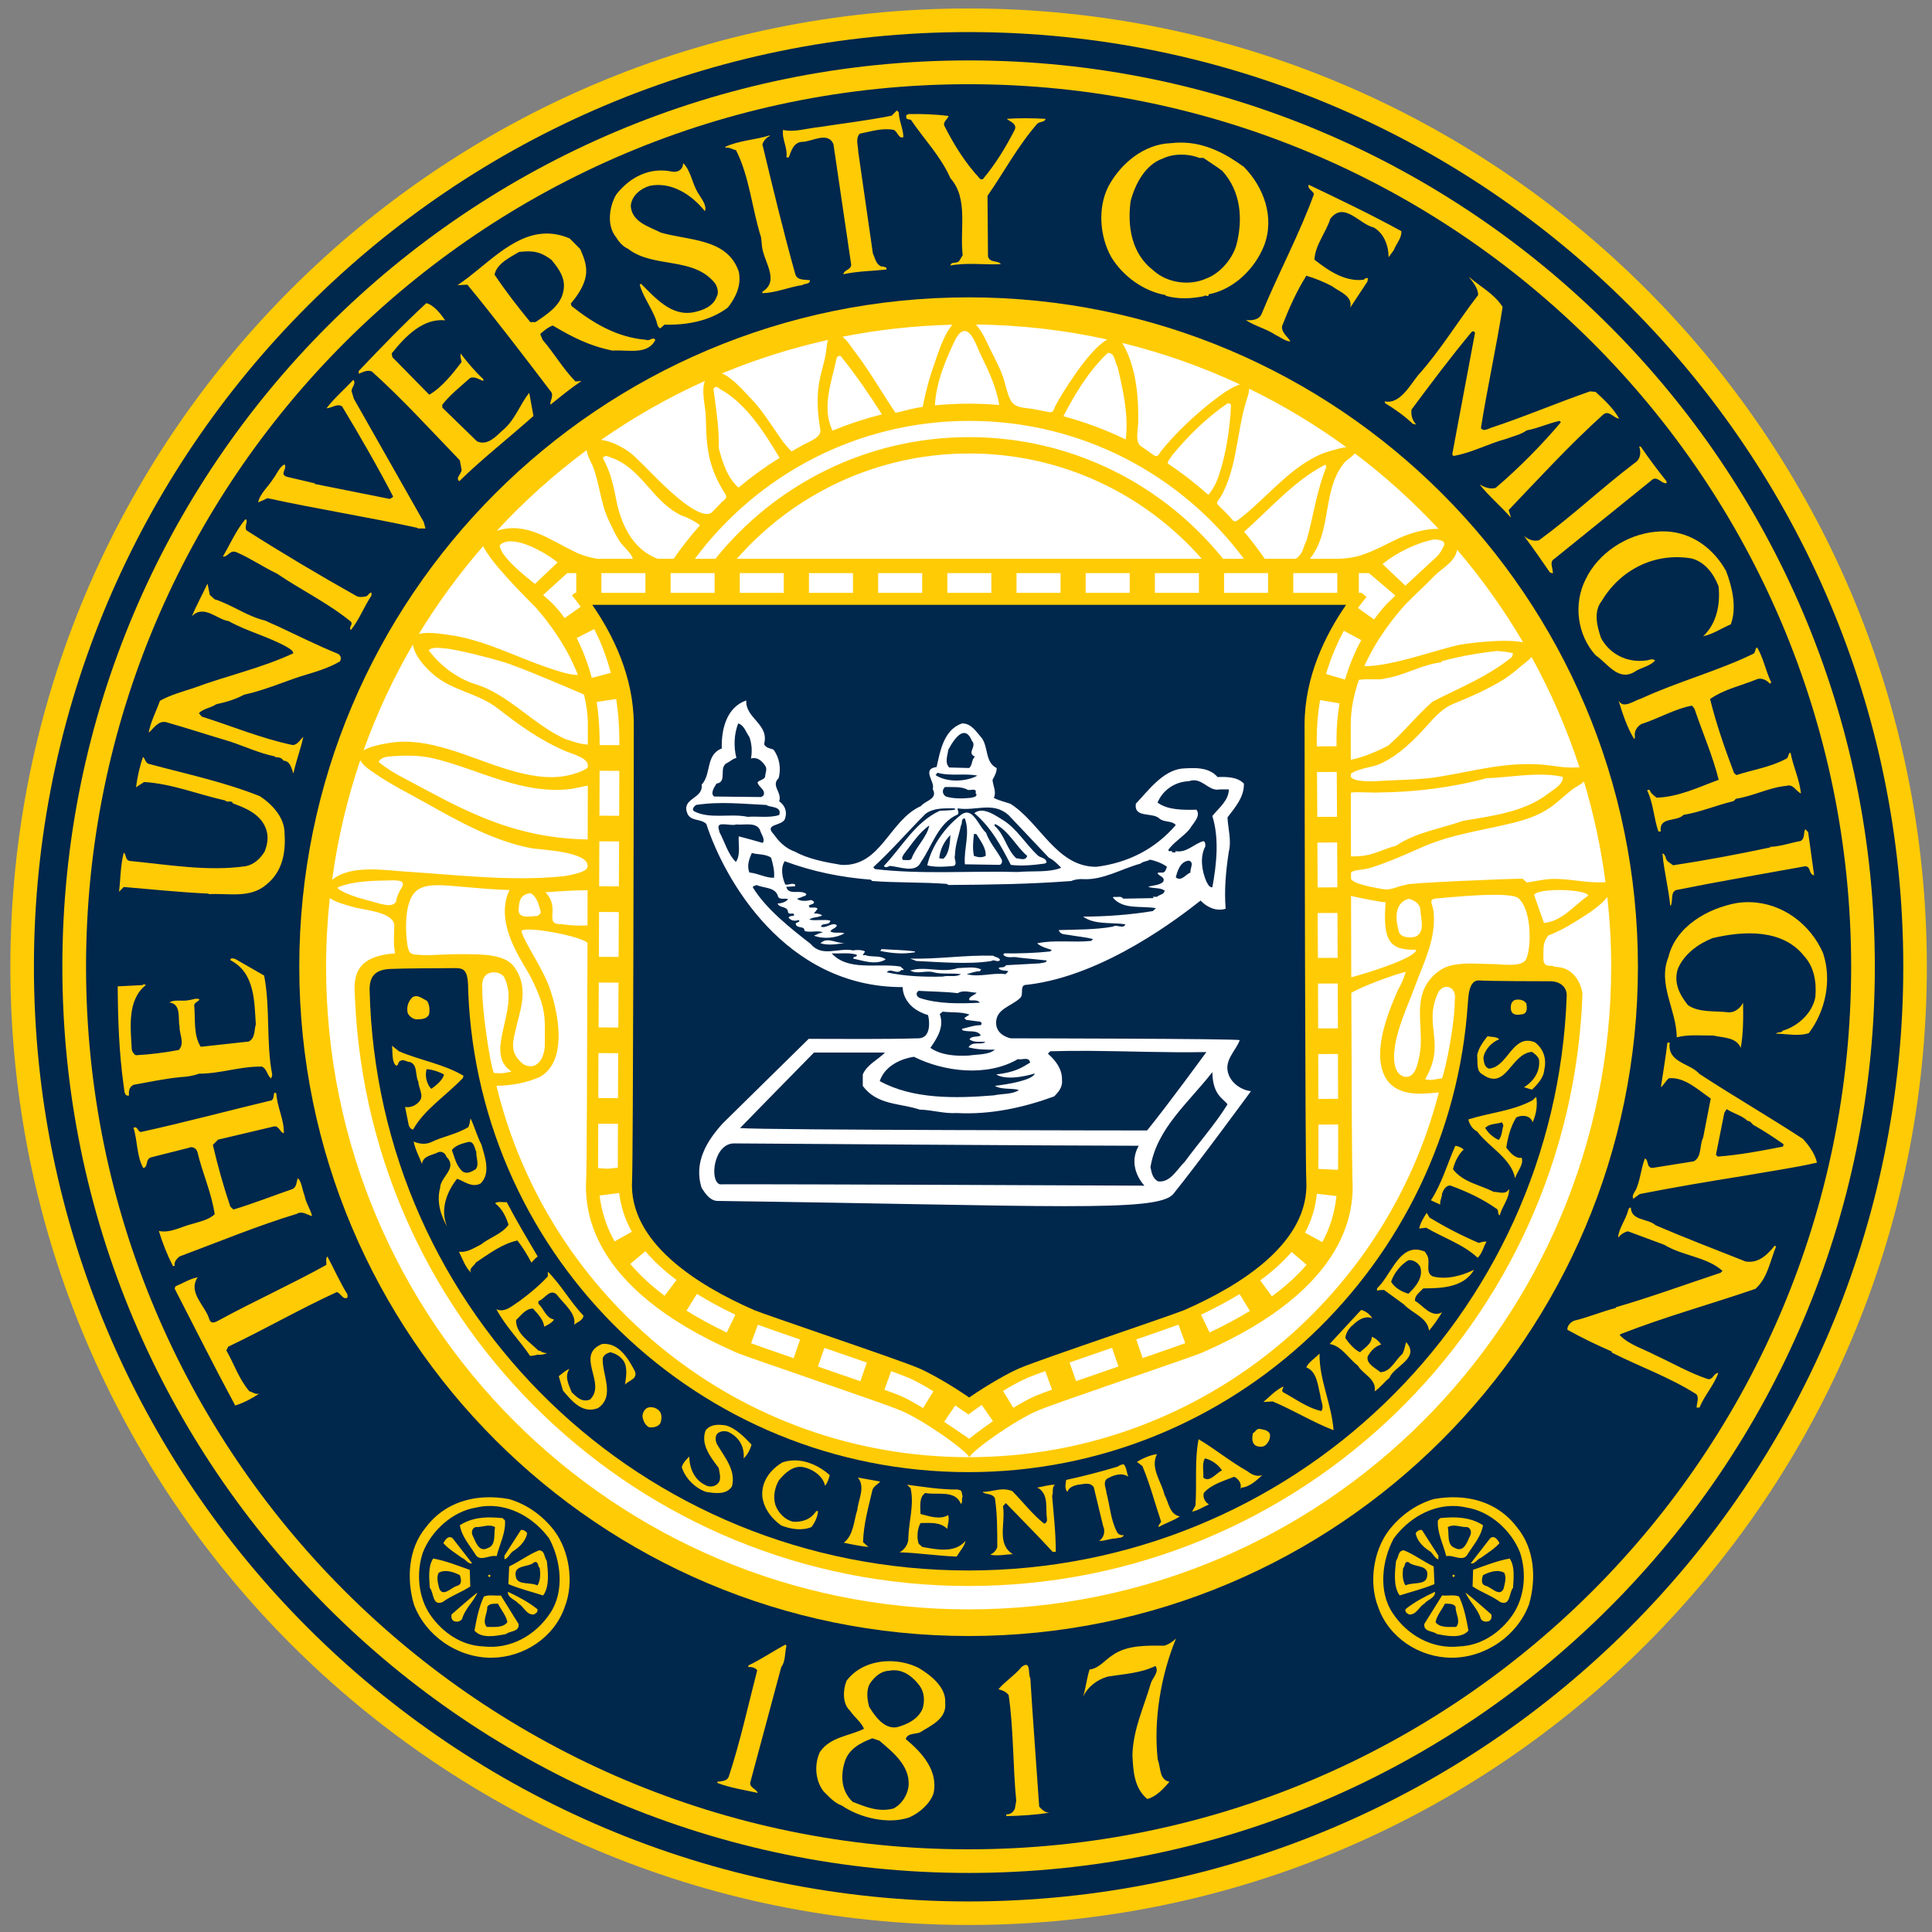
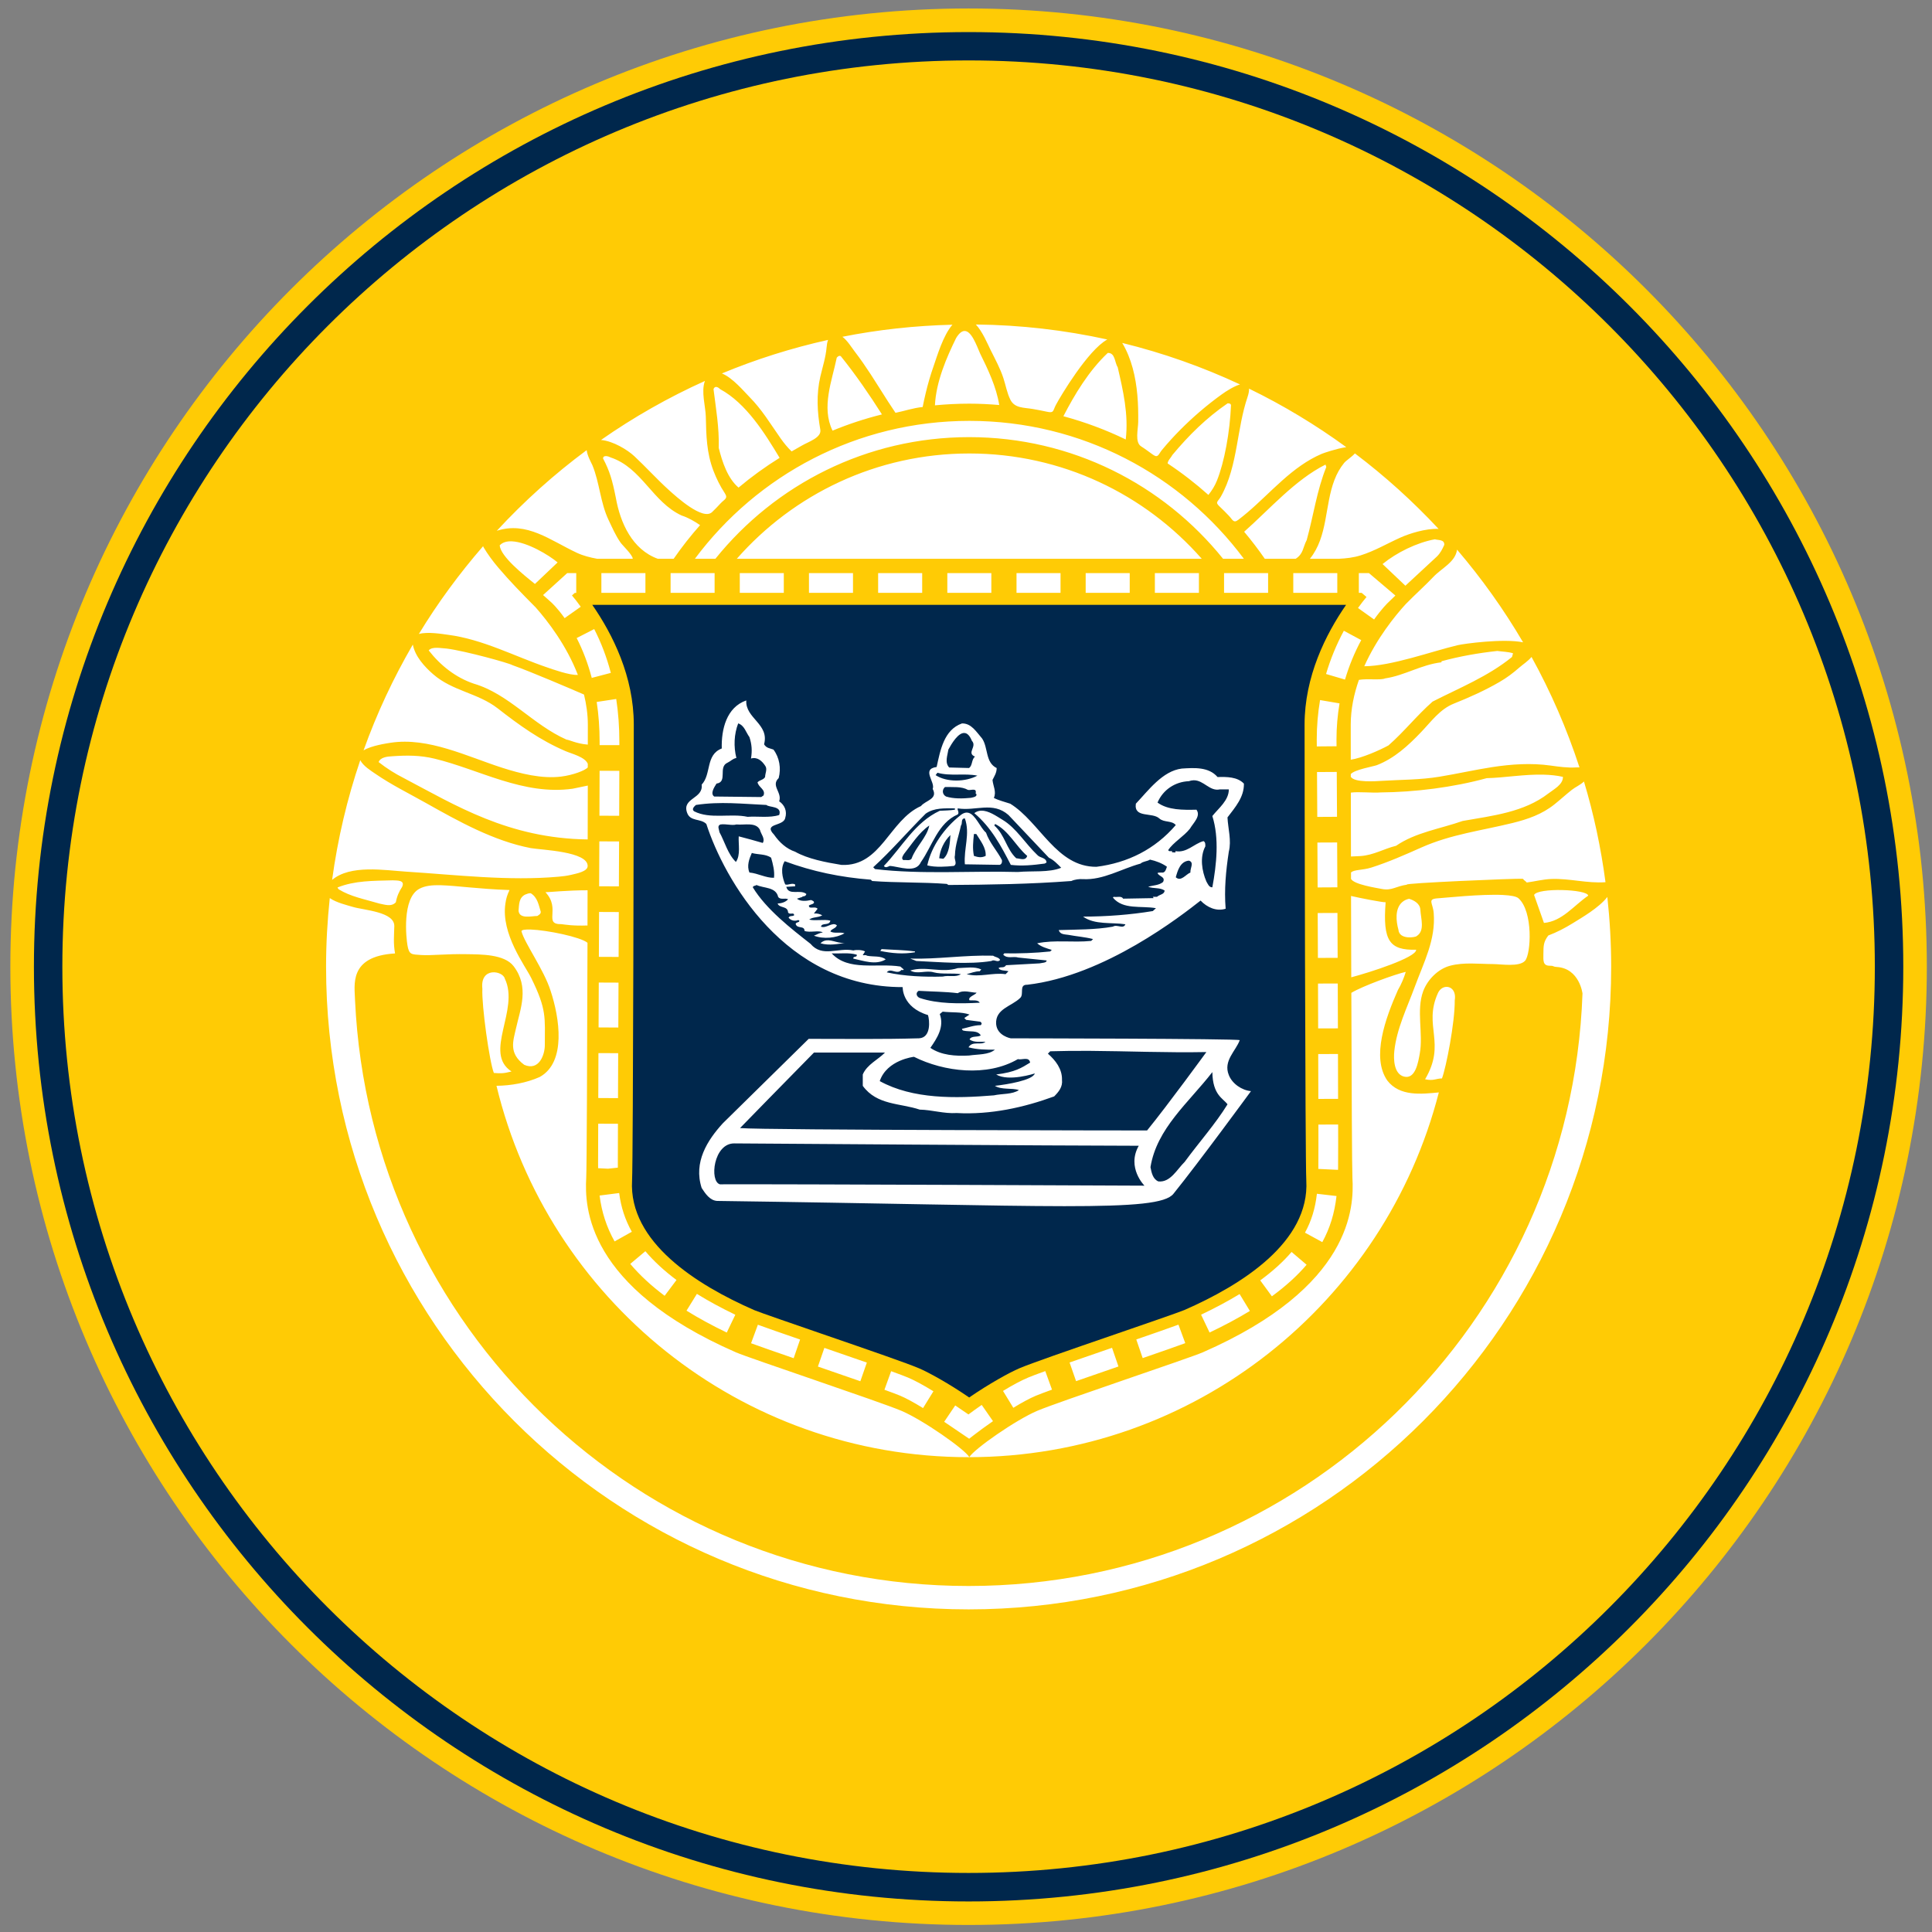
<svg xmlns="http://www.w3.org/2000/svg" height="248" width="248" viewBox="0 0 250 250">
  <rect x="0" y="0" width="250" height="250" fill="#808080" stroke="none" />
  <g transform="matrix(2.271 0 0 -2.271 -585.41 1627.6)">
    <g transform="translate(.806 .806)">
      <path d="m312.16 714.8c-29.823 0-54-24.177-54-54s24.177-54 54-54 54 24.177 54 54-24.177 54-54 54" stroke="#ffcb05" stroke-width="1.2" fill="#ffcb05" />
      <path fill="#00274c" d="m312.16 607.54c-29.413 0-53.257 23.845-53.257 53.258s23.844 53.257 53.257 53.257c29.414 0 53.258-23.844 53.258-53.257s-23.844-53.258-53.258-53.258" />
      <path fill="#ffcb05" d="m312.16 712.44c-28.518 0-51.637-23.119-51.637-51.638s23.119-51.638 51.637-51.638 51.637 23.119 51.637 51.638-23.119 51.638-51.637 51.638" />
-       <path fill="#00274c" d="m312.16 610.51c-27.773 0-50.287 22.514-50.287 50.287s22.514 50.287 50.287 50.287 50.287-22.514 50.287-50.287-22.514-50.287-50.287-50.287" />
-       <path fill="#ffcb05" d="m312.16 698.94c-21.062 0-38.137-17.075-38.137-38.138s17.075-38.138 38.137-38.138c21.063 0 38.138 17.075 38.138 38.138s-17.075 38.138-38.138 38.138" />
-       <path fill="#00274c" d="m282.9 660.72c0.562 0 0.75-0.14 0.75-1.359 0.615-15.213 13.136-27.359 28.5-27.359 15.111 0 27.466 11.843 28.456 26.703 0.031 0.359 0.044 1.359 0.653 1.312 0.506-0.039 3.518-0.047 4.127-0.047 0.61-0.047 0.87-0.437 0.855-0.829-0.661-18.271-15.659-32.743-34.091-32.743-18.585 0-33.695 14.613-34.12 33.096 0 0.709 0.264 1.129 1.164 1.179 0.566 0.033 3.089 0.047 3.706 0.047" />
-       <path fill="#ffcb05" d="m63.393 7.512-0.373 0.375c-1.692 0.338-3.439 0.546-5.15 0.809-0.818 0.075-1.786 0.394-2.586 0.205-0.092 0.676 0.335 1.223 0.242 1.955h0.168c0.169-0.47 0.353-1.089 0.967-1.107 0.651 0 1.822-0.771 2.213 0.168l1.264 8.588c-0.019 0.375-0.52 0.356-0.557 0.676 0.985-0.225 2.028-0.224 3.068-0.338v-0.133c-0.13-0.019-0.204-0.112-0.334-0.074-0.429-0.15-0.465-0.602-0.633-0.939l-1.041-7.234c0-0.45-0.224-0.941 0.111-1.297 0.78-0.15 1.617-0.432 2.436-0.264 0.26 0.151 0.352 0.658 0.668 0.508-0.019-0.639-0.315-1.146-0.332-1.766l-0.132-0.131zm0.836 0.26c-0.075 0.037-0.223 0.056-0.168 0.207-0.018 0.206 0.223 0.151 0.334 0.207 0.986 1.446 2.121 2.594 2.809 4.152 1.301 1.466 0.652 3.626 0.875 5.486l-0.242 0.395c-0.168 0.244-0.578 0.018-0.633 0.338 1.171-0.225 2.417-0.037 3.59-0.094-0.188-0.3-0.763-0.055-0.912-0.545l-0.035-4.322c1.226-1.766 2.118-3.494 3.551-5.146 0.168-0.151 0.557-0.096 0.576-0.34-0.93-0.056-1.952-0.056-2.752 0 0.186 0.188 0.725 0.321 0.576 0.752-0.631 1.24-1.357 2.442-2.287 3.551h-0.168c-1.116-1.202-1.86-2.424-2.566-3.797-0.13-0.281 0.243-0.486 0.299-0.711-0.911-0.114-1.878-0.152-2.846-0.133zm-9.91 1.522c-1.024 0.319-2.176 0.357-3.143 0.809v0.074c0.26-0.075 0.5 0.114 0.762 0.17 0.966 1.916 1.133 4.171 1.785 6.219l0.055 0.545c0.056 1.09 1.338 2.52 0.037 3.309v0.111c1.004-0.037 1.859-0.432 2.846-0.582 0.168-0.131 0.539-0.038 0.539-0.338-0.372-0.076-0.891 0.038-1.041-0.432-0.855-3.044-1.6-6.146-2.344-9.246 0.074-0.264 0.317-0.525 0.539-0.6l-0.035-0.039zm29.357 0.508c-0.246-0.003-0.498 0.01-0.756 0.041-1.915 0.056-3.589 1.445-4.463 3.08-0.78 1.541-0.614 3.571 0.205 5.037 0.836 1.371 2.324 2.443 3.887 2.705l-0.037 0.039c0.855 0.263 1.859 0.225 2.752 0.037 0.111-0.151 0.317 0.15 0.336-0.133 1.766-0.338 3.273-1.784 3.941-3.457 0.781-2.029-0.018-4.17-1.432-5.617-1.269-0.921-2.71-1.713-4.434-1.732zm-0.053 0.857c0.455-0.005 0.916 0.076 1.307 0.236h0.297c0.427 0.3 0.892 0.582 1.338 0.92 1.339 1.466 1.488 3.458 1.004 5.299-0.296 0.996-1.169 2.011-2.137 2.367-1.19 0.545-2.79 0.32-3.756-0.562-1.562-1.184-1.879-3.121-1.637-4.943 0.315-1.202 1.04-2.611 2.307-3.043 0.371-0.179 0.822-0.269 1.277-0.273zm-35.445 0.611-0.057 0.264c-0.13 0.281-0.427 0.393-0.744 0.336-1.597-0.338-3.011 0.397-3.978 1.637-0.501 0.865-0.688 2.217 0 3.043 0.186 0.32 0.501 0.676 0.836 0.809 1.804 1.427 4.705 0.526 6.229 2.498 0.15 0.263 0.26 0.639 0.094 0.922-0.26 0.714-1.004 0.976-1.637 1.107-1.616 0.32-2.769-1.071-3.754-2.029l-0.094 0.076c0.26 0.865 0.819 1.598 1.135 2.424 0.111 0.226 0.093 0.583 0.334 0.678l0.297-0.264c1.561 0.037 3.235-0.246 4.518-1.223 0.557-0.714 0.968-1.558 0.781-2.535-0.799-2.405-3.569-2.218-5.559-2.801-0.799-0.414-2.066-0.733-2.139-1.897 0.055-0.734 0.707-1.241 1.34-1.43 1.525-0.32 2.975 0.602 3.941 1.805 0.149-0.432-0.241-0.865-0.465-1.26-0.446-0.676-0.521-1.615-1.078-2.16zm44.545 1.533c-0.111 0.319 0.298 0.393 0.373 0.676-1.06 2.913-2.55 5.655-3.721 8.512-0.185 0.469-0.743 0.489-1.133 0.451 0.65 0.432 1.469 0.619 2.139 1.07 0.371 0.169 0.687 0.451 1.041 0.451-0.204-0.356-0.652-0.62-0.596-1.09 0.482-1.24 1.022-2.46 1.728-3.588 0.632 0.189 1.247 0.433 1.842 0.752 0.502 0.395 1.488 0.675 1.283 1.522l1.228-1.859 0.035-0.246c-0.13-0.019-0.222 0.021-0.297 0.115-1.32 0.169-2.511-0.64-3.514-1.43 0.055-1.052 0.818-1.916 1.133-2.912 0.986-1.278 2.065 0.394 3.088 0.619 0.8 0.451 1.077 1.449 1.059 2.125l0.373-0.508c0.168-0.451 0.577-0.866 0.539-1.353-2.195-1.202-4.352-2.235-6.602-3.307zm-54.379 3.479c-2.4 0.07-4.299 2.394-6.248 3.676l0.705-0.037c2.009 2.442 3.98 5.036 5.914 7.572 0.299 0.301-0.055 0.715 0 0.979 0.855-0.676 1.359-1.109 2.215-1.691l-0.43 0.037c-0.93-0.959-1.486-1.972-2.342-2.969l-0.168-0.414c0.279-0.244 0.559-0.489 0.893-0.602 1.433 0.846 2.602 1.448 4.258 1.785 1.096-0.075 2.511 0.339 3.051-0.77-0.224-0.245-0.391 0.131-0.67 0-2.027-0.169-3.719-1.145-5.299-2.404l-0.057-0.172c0.41-0.487 0.818-1.068 1.004-1.69 0.242-0.826-0.018-1.486-0.334-2.199l-0.744-0.75c-0.613-0.264-1.193-0.367-1.747-0.351zm-1.178 1.268c0.609 0.006 1.039 0.169 1.625 0.605 0.539 0.657 1.058 1.352 0.836 2.273-0.188 0.996-1.191 1.634-1.973 2.16h-0.371c-0.949-1.165-1.728-2.16-2.547-3.381 0.166-0.807 1.134-1.241 1.748-1.617 0.256-0.028 0.479-0.043 0.682-0.041zm66.953 1.797c0.26 0.357 0.672 0.789 0.672 1.316-1.47 1.897-2.642 3.888-4.277 5.711-0.596 0.733-1.303 2.088-2.383 1.861l0.039 0.131c0.688 0.414 1.376 0.903 1.971 1.467l0.242 0.055c-0.261-0.281-0.392-0.638-0.336-1.07 1.357-1.823 2.789-3.738 4.277-5.523 0.074-0.095 0.242-0.038 0.242 0.074-0.54 2.875-1.078 5.749-1.617 8.625l0.074 0.131c1.32-0.225 2.491-0.882 3.773-1.221 0.484-0.189 1.041-0.302 1.451-0.602 0.818-0.151 1.544-0.507 2.344-0.676l0.094 0.094c-1.359 1.616-3.032 3.305-4.65 4.678-0.409 0.113-0.8-0.055-1.135-0.242 0.652 0.826 1.507 1.54 2.232 2.367l-0.168-0.547c2.12-2.217 4.389-4.696 6.695-6.764 0.446-0.432 0.781 0.244 1.172 0.244-0.41-0.733-1.041-1.316-1.674-1.898l-0.393-0.037c-2.38 0.826-4.703 1.823-7.102 2.611-0.205 0.076-0.502 0.264-0.67 0 0.446-2.855 1.095-5.729 1.543-8.623-0.595-0.94-1.599-1.448-2.418-2.162zm-74.238 1.889c-1.692 1.56-3.255 3.195-4.816 4.83v0.205c0.279-0.113 0.595-0.3 0.93-0.168 2.212 1.991 4.204 4.189 6.268 6.33l0.129 0.678c-0.018 0.3-0.464 0.584-0.166 0.809 1.544-1.522 3.571-3.12 5.281-4.643l-0.299-1.652c-0.65 0.789-1.004 1.954-1.934 2.705-0.484 0.451-1.06 1.072-1.785 0.752l-2.473-2.404v-0.207c0.578-0.733 1.246-1.242 1.971-1.898 0.354-0.151 0.688 0.132 0.949 0.207v-0.131c-0.614-0.564-1.152-1.222-1.617-1.824-0.037 0.226 0.035 0.396 0.072 0.604-0.614 0.807-1.411 1.823-2.305 2.33l-2.623-2.67-0.055-0.264c0.985-1.24 2.231-2.517 3.812-2.365-0.316-0.451-0.782-1.071-1.34-1.223zm-5.199 5.463c-0.632 0.676-1.377 1.315-1.916 2.029 0.372-0.019 0.78-0.375 1.115-0.131 1.228 2.03 2.553 4.332 3.633 6.418-0.056 0.094-0.167 0.112-0.242 0.168l-5.356-1.07 0.037-0.037-2.008-0.471c-0.559-0.188 0.056-0.564-0.168-0.883-0.372 0.188-0.539 0.677-0.799 1.016-0.352 0.562-0.967 1.088-1.078 1.69 0.223-0.094 0.444-0.186 0.668-0.299 3.496 0.77 7.215 1.351 10.711 2.121l-0.037 0.039h0.578l-0.131-0.469-4.971-8.768-0.168-0.545c0-0.282 0.353-0.526 0.131-0.809zm91.578 4.752c0.149 0.395 0.112 0.92-0.336 1.184-2.305 1.748-4.445 3.776-6.787 5.486-0.391 0.113-0.781-0.056-1.078-0.301 0.632 0.846 1.266 1.749 1.842 2.594l0.203 0.074c0.056-0.356-0.297-0.807 0.131-1.051l6.861-5.545c0.429-0.451 0.726 0.227 1.117 0.17v-0.133c-0.615-0.77-1.266-1.633-1.842-2.478h-0.111zm-99.289 5.197c-0.651 0.79-1.062 1.749-1.582 2.633 0.335 0.075 0.502-0.509 0.967-0.303 1.004 0.432 1.898 1.053 2.883 1.523 1.711 1.165 3.627 2.086 5.262 3.42 0.188 0.225-0.185 0.375 0 0.602 0.596-0.734 0.932-1.653 1.471-2.461v-0.209c-0.168 0-0.224 0.207-0.373 0.264-0.241 0.056-0.555 0.095-0.762-0.055-2.51-1.41-5.207-3.009-7.773-4.643-0.147-0.264 0.075-0.526 0-0.771h-0.092zm101.23 0.85c-0.262-0.013-0.532-0.005-0.807 0.025-2.045 0.206-4.053 1.521-4.945 3.381-0.892 1.768-0.595 3.965 0.707 5.412 0.855 0.581 1.618 1.879 2.772 1.184 0.464-0.32 1.077-0.376 1.467-0.809-0.205-0.188-0.465 0-0.67 0-1.301 0.169-2.545-0.431-3.178-1.596-0.28-0.809-0.558-1.88 0.037-2.631 1.356-2.274 3.812-3.477 6.396-3.045 0.968 0.244 1.601 1.11 1.936 1.992 0.13 1.241-0.113 2.631-1.098 3.553 0.706-0.151 1.3-0.566 1.969-0.848 0.448-1.202 0.095-2.667-0.334-3.795-0.894-1.611-2.416-2.733-4.252-2.824zm-103.91 3.716c-0.354 0.751-0.782 1.541-1.117 2.33 0.856-0.882 1.785 0.227 2.621 0.34 1.32 0.733 2.79 1.09 4.111 1.822 0.185 0.113 0.464 0.244 0.502 0.469-2.306 1.073-4.743 1.597-7.123 2.481-0.8 0.263-1.636 0.49-2.381 0.902-0.26 0.751-0.687 1.541-0.797 2.273 0.352-0.3 0.668-0.864 1.227-0.752 1.58 0.451 3.012 0.922 4.592 1.391 1.06 0.357 2.065 0.828 3.18 1.053l-0.035 0.037c0.223 0.037 0.482-0 0.631 0.264 0.501 0.019 0.596 0.62 0.707 0.92 0.186-0.882 0.558-1.879 0.707-2.611-0.241 0.206-0.39 0.545-0.744 0.582-2.25-0.47-4.334-1.352-6.49-2.029l-0.203-0.244c0.296-0.32 0.854-0.376 1.244-0.639 0.632-0.131 1.357-0.338 1.971-0.676 1.395-0.301 2.697-0.865 4.055-1.316 0.948-0.281 1.934-0.562 2.772-1.051 0.111-0.17 0.092-0.414-0.131-0.545-1.488-0.603-2.9-1.315-4.352-1.992-0.278-0.113-0.597-0.263-0.838-0.375-1.284-0.301-2.362-1.128-3.607-1.523l-0.335-0.302-0.166-0.808zm110.37 4.541c-0.204 0.131-0.074 0.375-0.297 0.469-2.474 1.204-5.355 1.973-7.959 3.176-0.501 0.131-1.283 0.79-1.617 0.131 0.279 0.902 0.614 1.955 1.115 2.744 0.074-0.037 0.036-0.112 0.055-0.168-0.074-0.395 0.17-0.716 0.447-0.885 1.228-0.395 2.436-1.108 3.607-1.315 0.13 0.113 0.206 0.226 0.242 0.377 0.559 1.634 1.246 3.211 1.672 4.902-1.431 0.526-2.843 1.221-4.424 1.277-0.205-0.169-0.408-0.299-0.502-0.562-0.055 0.019-0.149-0.018-0.168 0.057 0.445 0.902 0.464 1.955 0.799 2.912h0.17c-0.15-1.09 1.131-0.657 1.615-1.184 1.19-0.188 2.363-0.696 3.57-0.979l0.168-0.168c1.229-0.188 2.36-0.807 3.588-0.92 0.504-0.151 0.653 0.356 1.043 0.545-0.11-1.034-0.559-1.917-0.744-2.912-0.205 0.037-0.111 0.393-0.334 0.449-1.097 0.583-2.343 0.772-3.516 1.148l-0.168-0.133c-0.65-1.729-1.263-3.459-1.711-5.281 1.024-0.714 2.251-0.959 3.385-1.428 0.316-0.075 0.651 0.075 0.875 0.338l0.094-0.094c-0.391-0.809-0.558-1.747-1.006-2.498zm-114.96 7.805c-0.242 0.657-0.408 1.467-0.502 2.162l0.576-0.377c1.951 0.113 3.849 0.884 5.783 1.316 0.13 0.188 0.482-0.057 0.539 0.205 0.891 0.319 1.952 0.753 2.344 1.768 0.223 0.564 0.13 1.128-0.074 1.654-0.318 0.526-0.782 0.938-1.34 1.051-2.714 0.395-5.579-0.113-8.295-0.375-0.315-0.075-0.221-0.488-0.406-0.582-0.242 0.92-0.223 1.897-0.336 2.781l0.336-0.34c2.062 0.169 3.959 0.377 6.061 0.471l-0.037 0.037c1.45-0.075 2.975 0.319 4.129-0.676 1.134-0.902 1.395-2.256 1.301-3.627 0.019-1.146-0.876-2.086-1.748-2.668-2.529-1.015-5.225-1.579-7.865-2.293-0.297-0.037-0.316-0.395-0.465-0.508zm118.39 5.142c-0.149 0.263-0.001 0.657-0.336 0.846-0.725 0.13-1.524 0.412-2.174 0.412l0.035 0.039c-2.286 0.489-4.59 0.921-6.934 1.277l-0.373-0.264c-0.205-0.17-0.131-0.507-0.391-0.582 0.111 1.259 0.427 2.443 0.557 3.721h0.039c0.168-0.356-0.038-0.939 0.373-1.109 3.067-0.619 6.061-1.126 9.166-1.691 0.465-0.037 0.26 0.582 0.67 0.639l-0.428-3.08-0.205-0.207zm-3.897 5.203c-0.327-0.01-0.661 0.009-0.998 0.061-2.027 0.376-4.315 1.636-4.854 3.853-0.781 1.954 0.578 3.737 0.596 5.711 0.838-0.226 1.785-0.112 2.584-0.131 0.725 0.169 1.656 0.112 1.973 0.883 0.186-1.015 0.185-2.162 0.166-3.213-0.186 0.375-0.614 0.732-1.078 0.676-0.968-0.114-2.047 0.039-2.846-0.506-0.576-0.714-1.041-1.579-0.725-2.574 0.427-1.052 1.469-1.806 2.473-2.199 2.195-0.526 4.984-0.678 6.527 1.277 0.708 0.77 0.891 1.841 0.799 2.912-0.204 1.146-1.263 2.106-2.342 2.406 0 0.15-0.354 0.074-0.465 0.205 0.781 0.019 1.654 0.208 2.342-0.037 1.154-1.522 1.676-3.739 1.006-5.713-0.895-2.039-2.872-3.543-5.158-3.611zm-108.14 3.998c-0.079-0.002-0.144 0.024-0.125 0.137 1.766 0.902 1.693 3.006 1.805 4.566-0.13 0.376-0.017 0.959-0.502 1.223l-3.422 0.375c-0.539-0.845-0.371-1.99-0.465-2.949 0-0.226 0.335-0.264 0.371-0.434-0.241-0.113-0.501 0.038-0.742 0.057-0.448 0.114-1.043-0.074-1.397 0.17 0.875 0.113 0.595 1.145 0.727 1.728-0.019 0.544 0.388 1.183-0.057 1.654-0.986 0.188-2.008 0.318-3.051 0.375-0.149-0.058-0.24-0.225-0.295-0.375-0.094-1.618-0.337-3.571 1.002-4.623l-0.166-0.077-0.037 0.077-1.805 0.093c0.019 2.425 0.093 4.661 0.428 7.104 0.056 0.244 0.001 0.732 0.373 0.676-0.019-0.282-0.001-0.62 0.334-0.77 1.06-0.188 2.193-0.434 3.346-0.547 0.41-0.019 0.931-0.093 1.303-0.244 1.561 0 2.901-0.525 4.482-0.506 0.391 0.169 0.372 0.658 0.67 0.846l0.072-0.264c-0.446-2.255-0.13-4.753-0.576-7.064l-2.062-1.185c-0.037-0.009-0.132-0.041-0.211-0.043zm12.99 2.705c-0.099 0.023-0.192 0.085-0.275 0.203-0.221 0.284-0.315 0.662-0.205 1.023 0.147 0.246 0.39 0.418 0.668 0.418 0.315-0.019 0.668-0.019 0.836-0.342 0.072-0.321 0.034-0.702-0.131-0.967-0.251-0.128-0.595-0.405-0.893-0.336zm78.455 0.242c-0.333 0.039-0.427 0.415-0.369 0.719 0.092 0.455 0.574 0.361 0.869 0.305 0.335-0.114 0.261-0.512 0.225-0.758-0.149-0.226-0.428-0.304-0.725-0.266zm-2.035 2.596c-0.316 0.399-0.65 0.853-0.744 1.365 0.056 0.472-0.072 1.099 0.334 1.326 1.744 1.289 2.039-1.46 3.576-1.572 0.186 0.133 0.426 0.32 0.5 0.549 0.092 0.853-0.388 1.554-1.074 1.971l0.574 0.17c0.351-0.34 0.834-0.832 0.871-1.42 0.185-0.759-0.057-1.498-0.668-1.953-1.61-0.644-1.909 1.782-3.279 1.877-0.333-0.134-0.351-0.476-0.389-0.777 0.092-0.569 0.592-1.12 1.131-1.309-0.186-0.207-0.555-0.15-0.832-0.227zm12.807 0.461c-0.111 0.995-0.316 2.179-0.465 3.176 0.242-0.188 0.318-0.433 0.578-0.641 1.115-0.092 2.045 0.807 2.975 1.447l-0.541 2.781c-0.279 0.545-0.073 1.371-0.668 1.691l-2.939 0.469c-0.446 0-0.26-0.563-0.539-0.676-0.261 0.657-0.316 1.409-0.576 2.066-0.075 0.281-0.39 0.507-0.26 0.809l0.465-0.338c2.491-0.49 4.947-0.902 7.531-1.315 1.692-0.3 3.55-0.564 5.094-0.922-0.148-0.639-0.557-1.203-1.002-1.691-2.326-1.522-4.948-3.044-7.365-4.623-0.689-0.789-2.324-0.807-2.119-2.234h-0.168zm-90.836 0.221c0.055 0.436-0.036 1.176 0.297 1.422 0.204-0.037 0.092-0.267 0.297-0.342 0.223-0.151 0.426 0.076 0.666 0.076 0.593 0.191 0.371 0.949 0.611 1.402 0.019 0.475 0.444 1.042 0.057 1.42-0.24 0.304-0.688 0.457-1 0.381 0.072 0.341 0.165 0.794 0.24 1.191 0.018 0.191 0.165 0.418 0.332 0.418 0.814-1.44 2.278-2.349 3.537-3.656l0.057-0.17c-1.39-0.835-3.091-1.099-4.594-1.744l-0.5-0.398zm2.465 1.668c0.463 0.039 0.889 0.19 1.24 0.381-0.092 0.396-0.574 0.795-0.908 1.022-0.312-0.304-0.482-0.927-0.332-1.402zm-10.84 1.676c-0.074 0.131-0.017 0.431-0.203 0.545-3.144 0.751-6.138 1.559-9.299 2.254-0.26 0-0.223-0.451-0.539-0.301 0.297 0.921 0.225 2.067 0.707 2.875 0.372-0.113 0.112-0.638 0.557-0.77l2.68-0.678c0.241-0.13 0.538 0.038 0.613 0.301 0.352 1.502 1.005 2.894 1.228 4.434-0.429 0.396-1.022 0.508-1.562 0.678-0.8 0.188-1.619 0.695-2.416 0.508 0.26 0.865 0.593 1.689 1.002 2.498h0.129c-0.074-0.301 0.151-0.508 0.336-0.676 2.771-1.032 5.523-2.179 8.369-3.043 0.371-0.226 0.724 0.073 1.078 0.168-0.113-0.507-0.447-0.939-0.539-1.484-0.168-0.394-0.188-0.941-0.467-1.223-0.13 0.264-0.056 0.583-0.371 0.771-1.413 0.489-2.789 1.032-4.221 1.465l-0.223-0.205c-0.484-1.427-0.894-2.896-1.246-4.398l0.371-0.375 3.978-0.939c0.372-0.075 0.466 0.489 0.709 0.471 0.019-0.978-0.484-1.842-0.539-2.838l-0.132-0.038zm89.867 0.295-0.26 0.246c-1.444 0.776-3.02 0.871-4.576 1.365 0.075 0.34 0.315 0.72 0.629 0.854 0.853 1.136 2.41 1.894 2.705 3.334 0.129-0.456 0.649-1.004 0.463-1.459-0.444 0.075-0.816-0.36-1.092-0.719 0.111-0.759 0.314-1.499 0.703-2.143 0.389-0.228 1.057-0.151 1.168 0.34 0.26-0.53 0.371-1.27 0.26-1.818zm13.564 0.875c0.484 0.319 1.06 0.432 1.506 0.846 0.224-0.02 0.28 0.263 0.504 0.338 0.689 0.395 1.376 0.846 2.045 1.316l-0.037 0.168c-1.525 0.3-3.107 0.599-4.65 0.713l-0.129-0.131 0.596-2.986 0.166-0.264zm-89.463 0.662c-0.055 0.206-0.055 0.433-0.166 0.623-0.834 0.511-1.815 0.663-2.668 1.08-0.388 0.171-0.851 0.113-1.221-0.057 0.111 0.568 0.406 1.099 0.592 1.592 0.091-0.588 0.723-0.606 1.129-0.814 0.241-0.131 0.54 0.038 0.613 0.303 0.834 0.834-0.428 1.422-0.445 2.217-0.28 1.005 0.072 2.029 0.5 2.768-0.52-1.194-0.036-2.483 0.705-3.412 0.481 0.152 1.036 0.664 1.666 0.342 0.759-0.72 0.314-1.913 0.074-2.766-0.316-0.606-0.502-1.308-0.779-1.875zm73.471 0.281 0.092 0.229c-0.111 0.341-0.091 0.738-0.332 1.023-0.37-0.151-0.759-0.494-0.963-0.854 0.296-0.321 0.796-0.266 1.203-0.398zm-73.562 1.391c0.344-0.001 0.385 0.467 0.498 0.715-0.018 0.416 0.225 0.87-0.035 1.23-0.259 0.152-0.61 0.379-0.928 0.17-0.479-0.416-0.572-1.002-0.775-1.533 0.223-0.304 0.685-0.456 1.074-0.551 0.062-0.021 0.117-0.031 0.166-0.031zm70.229 0.277c-0.574 1.289-0.964 2.71-1.74 3.885l0.666 0.303c-0.037-0.302 0.129-0.492 0.129-0.775 0.092-0.266 0.26-0.568 0.574-0.588 1.185 0.435 2.316 0.948 3.371 1.707 0.075 0.131 0.021 0.397 0.168 0.416 0.166-0.644 0.685-1.194 0.666-1.877-0.259 0.454-0.721 0.209-1.111 0.209-0.981-0.511-2.168-0.664-2.891-1.611 0.129-0.53 0.39-1.041 0.76-1.402-0.165-0.151-0.369-0.228-0.592-0.266zm-68.012 4.006c-0.15-0.002-0.288 0.012-0.381 0.088 0.536 0.417 0.775 0.966 0.961 1.535-0.5 0.681-1.333 0.89-1.963 1.402-0.5 0.246-1.018 0.606-1.574 0.51 0.259 0.512 0.444 1.101 0.869 1.5-0.182-0.323 0.224-0.476 0.334-0.721 0.945-0.626 1.853-1.328 2.963-1.574 0.39 0.492 0.724 1.062 1 1.574 0.169-0.171 0.262-0.303 0.447-0.436-0.741-1.251-1.52-2.557-2.205-3.867-0.139 0.011-0.301-0.009-0.451-0.012zm80.514 0.398c-0.147-0.019-0.184 0.15-0.203 0.242-0.186 0.659-0.67 1.278-0.707 1.898 0.168-0.206 0.428-0.395 0.707-0.451l2.584 0.959c1.32 0.807 3.012 0.846 4.148 1.859l-0.133 0.133c-2.491 0.828-5.058 1.765-7.475 2.461l0.037 0.039c-1.024 0.263-1.99 0.675-3.014 0.92-0.241 0.113-0.484 0.356-0.465 0.639 1.042 0.583 2.103 1.089 3.182 1.559l-0.039 0.057c2.009 1.015 4.147 1.767 6.062 2.988 0.186 0.301 0 0.638 0 0.939h0.205c0.354-0.865 1.024-1.579 1.34-2.463-0.335 0-0.373 0.509-0.744 0.434-1.301-0.432-2.493-1.129-3.719-1.691-0.836-0.453-1.879-0.734-2.566-1.447l0.092-0.074c3.235-1.259 6.287-2.085 9.578-3.213 0.874-0.77 1.041-1.973 1.469-3.006l-0.092-0.076c-0.502 0.639-1.173 1.298-2.084 1.127-2.139-0.844-4.295-1.673-6.396-2.574-0.559-0.507-1.73-0.3-1.768-1.258zm-14.541 0.371c-0.223 0.36-0.444 0.702-0.535 1.119l0.5-0.057c1.222 0.719 2.629 1.173 3.668 2.141 0.331-0.323 0.406-0.777 0.629-1.156-0.223-0.019-0.372 0.057-0.557 0.096-1.204-0.512-2.369-1.118-3.5-1.801l-0.205-0.342zm-0.742 2.621c-1.316-0.037-1.872 1.899-2.795 2.762v0.172c0.186-0.077 0.278-0.041 0.5-0.061l1.408 1.025c0.594 0.645 1.686 0.927 1.797 1.875 0.351-0.416 0.648-0.85 0.926-1.307-0.777 0.436-1.407-0.548-1.926-0.814-0.037-0.396 0.371-0.644 0.592-0.891 1.279 0 2.891-0.057 3.613-1.326-0.797 0.396-1.909 0.738-2.945 0.473-0.575-0.284-0.129-1.004-0.391-1.496l-0.166-0.268c-0.222-0.095-0.425-0.139-0.613-0.145zm-77.553 0.488c-0.149 0.151-0.056 0.395-0.076 0.602-2.51 1.39-5.132 2.574-7.623 3.928-0.186 0.094-0.558 0.356-0.707-0.039-0.279-0.995-1.561-1.897-0.836-3.006-0.54 0.094-1.06 0.432-1.58 0.639l-0.057 0.168c1.431 2.781 2.826 5.563 4.312 8.324 0.614-0.186 1.229-0.525 1.713-0.844-0.279 0.074-0.466-0.114-0.707-0.17-0.745-0.882-1.079-1.934-1.637-2.91l0.131-0.264c2.604-1.24 5.15-2.706 7.736-3.891 0.278 0.056 0.427 0.583 0.762 0.395v-0.227c-0.539-0.864-0.949-1.803-1.432-2.705zm76.998 0.264c0.352-0.037 0.688 0.191 0.836 0.475 0.24 0.739-0.316 1.419-0.836 1.914-0.425-0.115-0.981-0.4-1.238-0.854 0.203-0.606 0.683-1.214 1.238-1.535zm-61.299 0.816v0.34c-0.611 0.662-1.333 1.252-2.002 1.744-0.481 0.305-1.073 0.89-1.664 0.588 0.666 1.25 1.629 2.18 2.408 3.336 0.185-0.02 0.37-0.041 0.537-0.096 0.204 0.037 0.517-0.02 0.666-0.113-0.168 0.019-0.296-0.058-0.443-0.096l0.035-0.037-0.203-0.039c-0.649-0.644-1.629-1.231-1.594-2.18 0.352-0.321 0.686-0.833 1.203-0.814 0.352 0.379 0.744 0.797 0.799 1.289 0.259-0.133 0.538-0.264 0.705-0.512-0.575-0.094-0.743-0.778-1.113-1.119 0-0.075-0.038-0.168 0.037-0.207 0.406-0.151 0.76-0.872 1.24-0.475 0.521 0.682 1.447 1.385 1.262 2.18 0.185-0.19 0.612-0.285 0.668-0.645-0.946-1.004-1.613-2.217-2.541-3.144zm57.928 2.728-2.242 2.424c0.871 0.152 1.299 1.006 2.004 1.537 0.352 0.624 1.35 0.948 1.201 1.838 0.426-0.285 0.633-0.626 1.039-0.947 0.352-0.873 2.224-1.402 1.205-2.559-0.092 0.285-0.131 0.606-0.279 0.854-0.519 0.435-0.795 1.25-1.555 1.289-0.334-0.285-1.02-0.588-0.91-1.119 0.224-0.399 0.519-0.72 0.963-0.854-0.165-0.245-0.406-0.454-0.666-0.549 0 0.531-0.611 0.851-0.834 1.098-0.351-0.133-0.795-0.624-1.055-1.022 0.055-0.36 0.241-0.683 0.555-0.93 0.37-0.36 0.834-0.661 1.371-0.473-0.168-0.265-0.481-0.513-0.797-0.588zm-54.055 2.424c-1.982 0.796 0.35 2.806-0.871 3.961-0.575 0.209-0.907-0.15-1.297-0.512-0.185-0.492-0.554-1.117-0.166-1.666-0.279 0.094-0.517 0.322-0.76 0.512l0.297 1.023c0.63 0.739 1.39 1.685 2.5 1.25 1.241-0.853 0.278-2.387 0.334-3.543 0.074-0.265 0.313-0.361 0.537-0.438 0.388 0.095 0.742 0.303 0.965 0.645 0.295 0.511 0.146 1.155 0.09 1.668 0.224-0.304 0.909-0.379 0.705-0.947-0.463-0.891-1.149-2.067-2.334-1.953zm51.092 0.684c-0.314 0.323-0.814 0.645-0.945 0.986 0.761 0.284 0.815 1.27 1 1.988 0.019 0.38 0.298 0.798 0.074 1.119-0.981-0.209-1.852-0.873-2.703-1.328-0.186-0.114 0-0.284 0-0.416-0.537 0.228-1.037 0.777-1.426 1.1l0.664-0.039c1.482 0.625 2.855 1.479 4.336 2.049-0.147-1.895-1.036-3.62-1-5.459zm-47.543 3.824c-0.069-0.007-0.141-0.006-0.215 0.004-0.296 0.056-0.482 0.398-0.463 0.682 0.055 0.285 0.184 0.588 0.463 0.74 0.314 0.037 0.63-0.038 0.795-0.266 0.111-0.246 0.151-0.664-0.053-0.891-0.141-0.157-0.321-0.249-0.527-0.27zm4.865 1.252c-0.389-0.017-0.778 0.055-1.041 0.383-0.388 0.985 0.333 1.911 0.926 2.688 0.055 0.398 0.26 0.912-0.166 1.195-0.204 0.151-0.556 0.171-0.76 0.037-0.796-0.36-1.168-1.211-1.168-2.045-0.24 0.228-0.462 0.474-0.537 0.758 0.242 0.796 0.982 1.517 1.742 1.764 0.611 0.092 1.445 0.225 1.834-0.4 0.297-1.156-0.539-2.084-1.076-3.012-0.11-0.247-0.165-0.644 0.131-0.814 0.204-0.134 0.576-0.134 0.779 0 0.704 0.379 1.056 1.023 1 1.838 0.24-0.228 0.462-0.606 0.555-0.986-0.499-0.531-1.129-1.175-1.834-1.365-0.125-0.019-0.255-0.034-0.385-0.039zm38.398 0.285c-0.223-0.019-0.297 0.247-0.465 0.305-0.055 0.302-0.111 0.701 0.205 0.891 0.223 0.112 0.518 0.112 0.703-0.039 0.224-0.228 0.353-0.472 0.297-0.812-0.185-0.304-0.518-0.286-0.74-0.344zm-4.336 0.74c-0.296 1.552-0.109 3.014-0.221 4.719l-0.24 0.438c0.424-0.077 0.797-0.344 1.203-0.514-0.241-0.133-0.463-0.454-0.369-0.814 0.516-0.606 1.407-0.854 2.166-1.156 0.315 0.152 0.593 0.531 0.408 0.91l0.092-0.133c0.594-0.037 1.093-0.531 1.502-0.891-0.39 0.133-0.76-0.038-1.039-0.266-1.221-0.682-2.372-1.629-3.502-2.293zm-2.963 1.06c-0.517 0.076-1.021 0.305-1.426 0.551l0.389 0.303c0.557 1.326 0.871 2.597 1.334 3.961-0.055 0.133-0.243 0.264-0.168 0.379 0.481-0.285 1.056-0.455 1.5-0.758-0.741-0.133-0.794-1.005-1.092-1.535-0.223-0.948-1.037-1.915-0.537-2.9zm3.408 0.305c0.481 0.095 0.965 0.454 1.225 0.852-0.409 0.19-0.909 0.909-1.334 0.512 0.037-0.512-0.113-0.946 0.109-1.363zm-29.186 0.143c-0.301-0.003-0.602 0.041-0.898 0.141-0.851 0.51-1.539 1.366-1.428 2.484 0.13 0.833 0.65 1.515 1.336 2.006 0.666 0.266 1.48 0.399 2.166 0.115 0.223-0.304 0.427-0.7 0.463-1.137h-0.129c-0.407 0.625-1.038 0.797-1.666 0.758-0.575-0.151-1.039-0.627-1.244-1.195-0.184-0.588-0.037-1.25 0.242-1.742 0.426-0.531 1.038-1.099 1.76-0.947 0.65 0.134 1.388 0.625 1.537 1.326 0.185-0.228 0.258-0.492 0.334-0.758-0.682-0.611-1.57-1.042-2.473-1.051zm23.406 0.273c-0.168 0.019-0.296 0.076-0.428 0.17-1.202 0.36-2.426 0.682-3.666 0.947-0.037 0.304-0.131 0.628 0.092 0.855 0.094-0.341 0.446-0.437 0.742-0.514 0.39-0.019 0.833-0.227 1.129 0.172l0.666 2.766c0.186 0.38 0.039 0.891-0.295 1.062 0.446 0.019 0.778-0.172 1.203-0.172 0.188-0.076 0.5 0 0.557-0.246-0.224 0.056-0.427-0.076-0.5-0.266-0.427-0.834-0.481-1.819-0.723-2.728-0.019-0.302-0.259-0.701 0-0.984 0.425-0.266 1.075-0.513 1.557-0.172-0.13-0.284-0.113-0.644-0.334-0.891zm-18.932 0.947c0.554 0.682 0.035 1.554-0.037 2.293-0.26 0.815-0.26 1.801-0.965 2.35 0.631 0.134 1.297 0.265 1.76 0.303l-0.389-0.34c0.036-1.308 0.389-2.501 0.668-3.715 0.074-0.265 0.425-0.435 0.555-0.605l-1.592-0.285zm3.5 0.512 0.258 0.246c0.261 1.212-0.13 2.331-0.166 3.582 0.018 0.436-0.333 0.853-0.629 0.986 1.335 0.037 2.797 0.265 4.076 0.303 0.223-0.379 0.593-0.795 0.629-1.117-0.777 0.909-2.074 0.605-3.076 0.434l-0.258-0.227c-0.147-0.399-0.112-1.062 0.129-1.478 0.685 0 1.389-0.095 1.908 0.416 0.02-0.323 0.169-0.643 0.059-0.984-0.576 0.361-1.374 0.075-1.967-0.076 0-0.491-0.13-1.174 0.334-1.496 0.833 0.17 2.15-0.246 2.539 0.777 0.166-0.115 0.017-0.359 0.127-0.512-0.072-0.226-0.017-0.532-0.332-0.475l0.037-0.037c-1.28 0.019-2.464-0.191-3.668-0.342zm10.543 0c-0.446 0-0.856 0.133-1.281 0.209l0.168 0.076c0.667 0.511 0.425 1.402 0.537 2.141 0.036 0.151-0.056 0.342-0.205 0.342-0.834-0.662-1.5-1.536-2.26-2.312-0.776-0.304-1.297 0.039-2.131 0.059 0.241 0.226 0.687 0.056 0.891 0.453 0.168 1.099 0.168 2.292 0.168 3.467-0.075 0.266-0.278 0.437-0.502 0.551 0.539 0.114 1.168-0.037 1.611-0.037-1.186-0.739-0.499-2.2-0.703-3.414l0.203-0.227c1.094 1.139 2.241 2.276 3.334 3.471h0.223c0-1.403-0.147-2.579-0.26-3.981 0.113-0.246-0.053-0.607 0.207-0.797zm-40.547 0.898c-1.652 0.063-3.206 0.718-4.279 2.156-1.228 1.485-1.377 3.63-0.838 5.473 0.818 2.2 3.068 3.797 5.523 3.797 2.305-0.018 4.48-1.448 5.225-3.629 0.669-1.71 0.335-3.967-0.744-5.414-0.836-1.091-1.952-1.881-3.217-2.256-0.558-0.103-1.119-0.148-1.67-0.127zm69.187 0c-0.551-0.021-1.112 0.022-1.67 0.125-1.265 0.376-2.381 1.167-3.217 2.258-1.079 1.446-1.413 3.703-0.744 5.414 0.745 2.181 2.92 3.61 5.225 3.629 2.456 0 4.706-1.597 5.523-3.797 0.539-1.844 0.391-3.988-0.838-5.473-1.073-1.439-2.627-2.093-4.279-2.156zm-69.109 0.621c1.742-0.09 3.396 0.892 4.438 2.307 0.838 1.541 1.115 3.779 0.074 5.32-1.024 1.561-2.809 2.597-4.762 2.371-1.542-0.056-2.9-0.98-3.773-2.238-0.855-1.241-1.022-2.971-0.539-4.438 0.614-1.579 2.139-2.953 3.812-3.217 0.251-0.059 0.501-0.093 0.75-0.105zm69.031 0c0.249 0.013 0.499 0.047 0.75 0.105 1.674 0.264 3.199 1.637 3.812 3.217 0.482 1.466 0.318 3.196-0.537 4.436-0.874 1.26-2.233 2.182-3.775 2.238-1.952 0.226-3.738-0.81-4.762-2.371-1.041-1.541-0.762-3.776 0.074-5.318 1.041-1.414 2.696-2.397 4.438-2.307zm-68.719 0.809c-0.803-0.01-1.565 0.12-2.234 0.557 0.13 0.79 0.669 1.391 1.078 2.031 0.316 0.64 1.003 0.056 1.543 0.17 0.205-0.846 0.651-1.636 0.596-2.537l-0.171-0.17c-0.274-0.028-0.547-0.046-0.814-0.049zm68.406 0c-0.268 0.003-0.54 0.021-0.814 0.049l-0.168 0.17c-0.055 0.902 0.391 1.693 0.596 2.539 0.54-0.113 1.227 0.469 1.543-0.17 0.409-0.64 0.948-1.242 1.078-2.031-0.669-0.437-1.432-0.566-2.234-0.557zm0.066 0.588c0.336-0.03 0.663 0.115 1.053 0.102 0.279 0.092 0.317 0.431 0.168 0.676-0.186 0.376-0.409 1.165-1.061 0.809-0.596-0.207-0.389-1.014-0.502-1.484 0.116-0.061 0.23-0.091 0.342-0.102zm-68.537 0.002c0.112 0.01 0.224 0.039 0.34 0.1-0.111 0.47 0.095 1.278-0.5 1.484-0.652 0.357-0.876-0.432-1.062-0.807-0.149-0.246-0.111-0.584 0.168-0.678 0.391 0.014 0.719-0.13 1.055-0.1zm2.312 0.305c-0.042-0.008-0.086-0.007-0.133 0.002l-1.17 1.824v0.264c0.297-0.075 0.391-0.489 0.707-0.639 0.427-0.282 0.835-0.736 0.91-1.225-0.084-0.113-0.189-0.204-0.314-0.227zm63.91 0c-0.126 0.023-0.231 0.114-0.314 0.227 0.074 0.489 0.483 0.941 0.91 1.223 0.316 0.151 0.411 0.564 0.709 0.641v-0.264l-1.172-1.824c-0.047-0.01-0.091-0.01-0.133-0.002zm5.203 0.508c-0.07-0.002-0.144 0.025-0.219 0.096l-1.375 1.768c0.278 0.092 0.483-0.321 0.707-0.377 0.465-0.338 0.967-0.639 1.338-1.053-0.07-0.156-0.243-0.426-0.451-0.434zm-74.314 0.002c-0.208 0.007-0.383 0.277-0.453 0.432 0.372 0.414 0.873 0.716 1.338 1.055 0.224 0.056 0.43 0.468 0.707 0.375l-1.375-1.768c-0.074-0.07-0.147-0.096-0.217-0.094zm67.961 0.939c-0.427 0-0.371 0.509-0.559 0.752-0.092 0.81-0.205 1.843 0.26 2.463 0.818-0.263 1.655-0.468 2.473-0.807l-0.055-1.262c-0.725-0.339-1.375-0.845-2.119-1.147zm-61.607 0.002c-0.744 0.3-1.396 0.806-2.121 1.145l-0.055 1.262c0.819 0.339 1.655 0.544 2.473 0.807 0.465-0.619 0.354-1.654 0.262-2.463-0.188-0.244-0.131-0.75-0.559-0.75zm-7.531 0.582c-0.39 0.564-0.28 1.448-0.242 2.088 0.297 0.339 0.166 1.316 0.91 1.014 0.615-0.45 1.339-0.696 1.971-1.109l-0.035-1.184c-0.855-0.302-1.692-0.64-2.603-0.809zm76.67 0c-0.911 0.168-1.75 0.505-2.606 0.807l-0.035 1.184c0.631 0.414 1.356 0.661 1.971 1.111 0.744 0.301 0.613-0.677 0.91-1.016 0.037-0.639 0.15-1.522-0.24-2.086zm-7.197 0.262c0.409 0.414 1.599 0.113 1.283 1.148-0.204 0.489-1.022 0.263-1.506 0.506-0.223-0.339-0.223-0.826-0.168-1.24 0.168-0.113 0.056-0.509 0.391-0.414zm-62.277 0.002c0.335-0.095 0.223 0.3 0.391 0.414 0.055 0.414 0.056 0.901-0.166 1.24-0.484-0.244-1.304-0.019-1.508-0.508-0.316-1.034 0.874-0.733 1.283-1.147zm68.715 0.633c0.128 0.014 0.253 0.052 0.369 0.117 0.185 0.339 0.037 0.771-0.037 1.109-0.261 0.659-0.856-0.057-1.246-0.168-0.409-0.094-0.317-0.489-0.225-0.771 0.336-0.169 0.754-0.329 1.139-0.287zm-75.152 0.002c0.384-0.042 0.803 0.116 1.139 0.285 0.092 0.282 0.186 0.678-0.223 0.771-0.39 0.113-0.987 0.827-1.248 0.17-0.074-0.339-0.222-0.774-0.037-1.111 0.116-0.066 0.241-0.101 0.369-0.115zm71.943 0.256c-0.03-0.009-0.069 0.001-0.105 0.029 0 0.056 0 0.112 0.057 0.131 0.056 0.02 0.074-0.056 0.111-0.074-0.009-0.047-0.032-0.077-0.062-0.086zm-68.734 0.002c-0.03 0.01-0.052 0.036-0.061 0.084 0.036 0.018 0.053 0.095 0.109 0.076 0.056-0.019 0.057-0.075 0.057-0.133-0.037-0.028-0.075-0.037-0.105-0.027zm1.352 1.213c-0.037 0.432 0.538 0.563 0.762 0.846 0.352 0.189 0.557 0.809 1.078 0.771 0.147-0.075 0.317-0.171 0.262-0.377-0.632-0.509-1.377-0.901-2.102-1.24zm66.031 0c-0.725 0.338-1.467 0.731-2.1 1.238-0.055 0.206 0.112 0.304 0.26 0.379 0.521 0.036 0.726-0.584 1.078-0.771 0.224-0.282 0.799-0.413 0.762-0.846zm2.178 0.055c0.242 0.62 0.892 1.165 1.078 1.861 0.13 0.225 0.391 0.245 0.596 0.17 0.185-0.113 0.184-0.282 0.166-0.469-0.614-0.527-1.207-1.075-1.84-1.562zm-70.385 0.002c-0.632 0.487-1.229 1.033-1.842 1.561-0.019 0.188-0.017 0.356 0.168 0.469 0.205 0.076 0.464 0.056 0.594-0.17 0.186-0.696 0.838-1.241 1.08-1.859zm1.047 0.201c-0.207-0.005-0.406 0.004-0.582 0.08-0.354 0.751-0.52 1.598-0.67 2.426 0.504 0.583 1.505 0.394 2.25 0.244 0.297-0.245 0.948-0.132 0.893-0.713l-1.266-2.033c-0.204 0.019-0.418 0.001-0.625-0.004zm68.289 0c-0.207 0.005-0.421 0.023-0.625 0.004l-1.266 2.031c-0.055 0.583 0.595 0.469 0.893 0.713 0.745 0.151 1.749 0.339 2.252-0.242-0.15-0.828-0.316-1.675-0.67-2.428-0.176-0.075-0.377-0.083-0.584-0.078zm-67.867 0.588c0.224 0.45 0.577 0.828 0.67 1.316-0.297 0.414-0.93 0.338-1.469 0.338-0.354-0.414 0.055-0.941 0.035-1.43 0.168-0.263 0.485-0.206 0.764-0.225zm67.447 0c0.279 0.019 0.594-0.039 0.762 0.225-0.019 0.489 0.391 1.016 0.037 1.43-0.539 0-1.171 0.074-1.469-0.34 0.092-0.489 0.446-0.864 0.67-1.315zm-19.156 2.486c-0.241 0.225-0.52 0.414-0.836 0.508-1.282-0.019-2.678-0.04-3.682 0.674-0.54 0.339-0.985 0.96-1.637 1.018-0.204 0.637-0.28 1.371-0.465 1.953 0.334-0.734 1.022-1.241 1.766-1.447 1.191-0.189 2.344-0.244 3.385-0.752 0.316 0.414-0.221 0.846-0.334 1.26-0.484 1.671-1.246 3.231-1.301 5.072 0.055 1.184 0.129 2.369 1.059 3.139 0.651-0.169 1.134-0.715 1.58-1.223-0.744-0.15-0.613-1.031-0.836-1.576-0.316-2.875 0.241-6.051 1.301-8.625zm-27.818 0.432c-0.892 0.47-1.728 1.052-2.641 1.484v0.113c0.188-0.018 0.464 0.018 0.633 0.225-0.651 2.519-1.209 5.075-2.008 7.518-0.111 0.412-0.54 0.373-0.838 0.43v0.076c0.911 0.357 1.952 0.507 2.883 0.715-0.113-0.301-0.559-0.357-0.541-0.715l2.215-8.248c0.316-0.412 0.241-1.014 0.371-1.522l-0.074-0.076zm7.402 1.178c-1.191 0.003-2.352 0.457-3.049 1.397-0.261 0.639-0.3 1.636 0.24 2.123 0.296 0.451 0.799 0.807 1.004 1.295-1.06 0.527-2.399 0.566-3.143 1.656-0.409 0.884-0.335 2.029 0.26 2.799 0.409 0.395 0.761 0.826 1.303 1.014 1.226 0.845 3.272 1.372 4.797 0.846 0.726-0.319 1.45-0.938 1.728-1.689 0.371-1.635-0.817-2.932-1.971-3.891 0.111-0.432 0.652-0.338 1.006-0.471 0.762-0.489 1.933-0.956 1.803-2.121 0.075-1.127-1.079-1.993-1.897-2.481-0.642-0.317-1.367-0.478-2.082-0.477zm9.779 0.27c-0.078-0.025-0.194 0.014-0.371 0.15-0.427 0.545-1.208 1.053-1.637 1.578 0.261 0.075 0.521 0.15 0.725 0.414 0.354 2.386 0.3 5.054 0.541 7.535l-0.094 0.545c-0.092 0.244-0.336 0.451-0.613 0.412v0.131c1.041-0.018 2.12-0.093 3.086-0.244-0.316 0.019-0.558-0.224-0.744-0.432-0.204-3.005-0.445-6.127-0.631-9.133-0.139-0.239-0.028-0.881-0.262-0.957zm-9.467 0.377c0.794-0.005 1.407 0.518 1.863 1.127 0.315 0.469 0.352 1.012 0.203 1.576-0.296 0.771-1.115 1.165-1.84 1.353-0.894 0.15-1.544-0.752-1.973-1.447-0.149-0.545-0.241-1.24 0.094-1.728 0.297-0.412 0.742-0.825 1.301-0.844 0.121-0.024 0.238-0.036 0.352-0.037zm-1.522 4.846 0.5 0.17c0.968 0.828 2.159 1.767 2.084 3.176-0.056 0.657-0.464 1.334-1.078 1.654-1.077 0.28-1.972-0.113-2.902-0.471-0.799-0.734-0.892-1.822-0.576-2.838 0.279-0.939 1.135-1.373 1.973-1.691z" transform="matrix(.8 0 0 -.8 257.36 715.6)" />
-       <path fill="#00274c" d="m333.67 681.42c-1.166-1.684-2.366-4.084-2.366-6.828 0-2.299 0.035-24.873 0.098-25.978 0.2-3.497-3.676-5.945-6.951-7.377-0.337-0.14-2.285-0.811-3.85-1.35-2.908-1.001-4.865-1.679-5.554-1.971-0.533-0.225-1.732-0.886-2.854-1.661-1.121 0.775-2.32 1.436-2.853 1.661-0.689 0.292-2.646 0.97-5.554 1.971-1.565 0.539-3.513 1.21-3.838 1.345-3.287 1.437-7.163 3.885-6.963 7.382 0.063 1.105 0.098 23.679 0.098 25.978 0 2.744-1.2 5.144-2.366 6.828h42.953z" />
+       <path fill="#00274c" d="m333.67 681.42c-1.166-1.684-2.366-4.084-2.366-6.828 0-2.299 0.035-24.873 0.098-25.978 0.2-3.497-3.676-5.945-6.951-7.377-0.337-0.14-2.285-0.811-3.85-1.35-2.908-1.001-4.865-1.679-5.554-1.971-0.533-0.225-1.732-0.886-2.854-1.661-1.121 0.775-2.32 1.436-2.853 1.661-0.689 0.292-2.646 0.97-5.554 1.971-1.565 0.539-3.513 1.21-3.838 1.345-3.287 1.437-7.163 3.885-6.963 7.382 0.063 1.105 0.098 23.679 0.098 25.978 0 2.744-1.2 5.144-2.366 6.828h42.953" />
      <path fill="#fff" d="m69.016 22.758c0.484 0.519 0.828 1.369 1.051 1.816 0.324 0.652 0.692 1.323 0.916 2.018 0.164 0.504 0.252 1.035 0.488 1.514 0.311 0.629 0.964 0.559 1.598 0.67 0.339 0.059 0.675 0.122 1.01 0.195 0.512 0.111 0.414-0.056 0.633-0.475 0.331-0.63 2.296-3.92 3.666-4.67-3.02-0.665-6.151-1.033-9.361-1.068zm-1.666 0.016c-2.674 0.066-5.293 0.353-7.836 0.859 0.36 0.273 0.669 0.785 0.883 1.062 0.4 0.519 0.772 1.063 1.131 1.611 0.415 0.639 0.815 1.286 1.227 1.928 0.177 0.274 0.355 0.546 0.539 0.816 0.32-0.064 0.633-0.152 0.949-0.23 0.324-0.081 0.654-0.152 0.986-0.184 0.064-0.33 0.136-0.66 0.215-0.986 0.154-0.647 0.337-1.285 0.559-1.912 0.244-0.694 0.681-2.212 1.348-2.965zm0.824 0.449c-0.173 0.021-0.362 0.169-0.566 0.508-0.674 1.373-1.422 3.091-1.506 4.785 0.805-0.076 1.62-0.119 2.443-0.119 0.721 0 1.432 0.037 2.137 0.096-0.2-1.278-0.812-2.557-1.363-3.672-0.252-0.575-0.627-1.661-1.145-1.598zm-9.684 0.633c-2.61 0.583-5.137 1.381-7.559 2.389 0.754 0.3 1.562 1.27 1.947 1.66 0.911 0.921 1.489 1.905 2.227 2.955 0.235 0.334 0.494 0.654 0.789 0.938 0.251-0.14 0.5-0.282 0.75-0.426 0.466-0.268 1.391-0.558 1.295-1.119-0.22-1.265-0.291-2.516 0-3.777 0.161-0.695 0.386-1.376 0.447-2.09 0.015-0.174 0.042-0.364 0.104-0.529zm20.953 0.217c0.665 1.109 0.962 2.434 1.076 3.707 0.058 0.636 0.069 1.277 0.062 1.914-0.006 0.532-0.251 1.462 0.209 1.746 0.292 0.182 0.561 0.396 0.844 0.594 0.375 0.261 0.391-0.042 0.639-0.34 0.414-0.499 0.85-0.978 1.307-1.438 0.907-0.912 1.888-1.753 2.93-2.506 0.349-0.253 0.892-0.594 1.32-0.723-2.666-1.245-5.472-2.24-8.387-2.955zm-1.031 0.711c-1.361 1.284-2.369 2.977-3.16 4.508 1.542 0.417 3.029 0.971 4.441 1.656 0.209-1.798-0.192-3.492-0.574-5.148-0.223-0.338-0.168-1.034-0.707-1.016zm-19.08 0.207c-0.079-0.009-0.166 0.062-0.223 0.133-0.331 1.62-1.114 3.533-0.299 5.195 1.134-0.468 2.309-0.855 3.518-1.156-0.86-1.361-1.87-2.833-2.92-4.135-0.023-0.023-0.05-0.034-0.076-0.037zm-9.609 1.787c-2.607 1.175-5.084 2.584-7.404 4.205 0.865 0.075 1.886 0.702 2.375 1.158 0.84 0.784 1.609 1.641 2.463 2.412 0.532 0.48 2.412 2.188 3.07 1.57 0.212-0.2 0.411-0.413 0.611-0.627 0.289-0.31 0.55-0.339 0.291-0.734-0.33-0.499-0.594-1.037-0.807-1.596-0.486-1.28-0.508-2.5-0.539-3.852-0.015-0.696-0.349-1.8-0.061-2.537zm0.814 0.428c-0.084-0.009-0.159 0.032-0.205 0.154 0.169 1.371 0.411 2.727 0.373 4.193 0.246 0.981 0.626 2.157 1.41 2.822 0.921-0.774 1.899-1.48 2.924-2.119-1.032-1.712-2.37-3.886-4.242-4.896-0.083-0.085-0.176-0.145-0.26-0.154zm37.938 0.123c0.007 0.149-0.022 0.345-0.113 0.613-0.38 1.123-0.549 2.302-0.762 3.463-0.228 1.244-0.505 2.507-1.137 3.617-0.214 0.374-0.432 0.38-0.078 0.707 0.23 0.212 0.446 0.438 0.662 0.662 0.259 0.27 0.314 0.543 0.658 0.283 0.217-0.165 0.428-0.335 0.637-0.512 1.71-1.45 3.202-3.29 5.309-4.191 0.121-0.052 1.057-0.377 1.748-0.477-2.172-1.581-4.485-2.981-6.924-4.166zm-1.528 1.046c-1.506 1.034-2.75 2.257-3.941 3.686-0.079 0.171-0.326 0.389-0.328 0.594 1.022 0.679 1.991 1.428 2.902 2.242 0.247-0.31 0.462-0.652 0.605-1.014 0.532-1.312 0.929-3.478 1.004-5.377-0.018-0.131-0.148-0.131-0.242-0.131zm-18.391 1.248c-8.005 0-15.108 3.86-19.549 9.822h1.459c4.254-5.282 10.771-8.664 18.078-8.664 7.309 0 13.826 3.382 18.08 8.664h1.482c-4.44-5.962-11.544-9.822-19.549-9.822zm-27.26 2.086c-2.31 1.711-4.451 3.636-6.398 5.742 2.15-0.689 3.794 0.679 5.715 1.574 0.436 0.203 0.928 0.329 1.432 0.42h2.535c-0.005-0.275-0.727-0.947-0.873-1.158-0.349-0.5-0.584-1.051-0.846-1.598-0.593-1.239-0.637-2.652-1.158-3.914-0.119-0.245-0.36-0.685-0.406-1.066zm54.719 0.232c-0.215 0.245-0.625 0.503-0.768 0.678-0.297 0.362-0.524 0.777-0.691 1.215-0.701 1.831-0.459 4.013-1.746 5.611h2.062c0.521-0.025 1.04-0.082 1.555-0.244 0.993-0.311 1.892-0.846 2.838-1.27 0.6-0.268 1.778-0.658 2.709-0.613-1.826-1.959-3.818-3.762-5.959-5.377zm-27.465 0.004c-6.601 0-12.52 2.904-16.559 7.5h33.115c-4.04-4.596-9.957-7.5-16.557-7.5zm-25.863 0.188c-0.118-0.007-0.221 0.029-0.221 0.17 0.464 0.885 0.656 1.518 0.91 2.803 0.318 1.786 1.168 3.681 2.99 4.34h1.127c0.58-0.838 1.208-1.637 1.881-2.397-0.37-0.261-0.878-0.549-1.31-0.684-2.083-0.959-2.846-3.403-5.059-4.137-0.065-0.037-0.2-0.089-0.318-0.096zm51.232 0.604c-2.156 1.081-3.964 3.163-5.793 4.783 0.52 0.618 1.01 1.26 1.471 1.926h2.197c0.559-0.357 0.51-0.806 0.787-1.332 0.484-1.749 0.726-3.553 1.397-5.207l-0.059-0.17zm7.793 5.32c-1.284 0.234-2.725 0.944-3.728 1.764l1.625 1.543 2.25-2.084c0.261-0.264 0.374-0.506 0.521-0.826 0.019-0.395-0.427-0.321-0.668-0.396zm-65.734 0.146c-0.36-0.017-0.668 0.064-0.875 0.287 0.065 0.791 1.685 2.087 2.51 2.748l1.615-1.533c-0.632-0.532-2.171-1.452-3.25-1.502zm-2.057 0.346c-1.691 1.95-3.23 4.036-4.576 6.254 0.625-0.181 1.697 0.007 2.07 0.055 2.498 0.324 4.742 1.536 7.1 2.336 0.324 0.11 1.58 0.563 2.156 0.523-0.814-2.114-2.149-3.838-3.018-4.822-0.024-0.022-0.05-0.048-0.072-0.07-0.919-0.93-1.723-1.743-2.57-2.74-0.39-0.458-0.748-0.941-1.057-1.457-0.018-0.03-0.019-0.051-0.033-0.078zm69.369 0.248c-0.124 0.896-1.097 1.31-1.695 1.947-0.506 0.539-1.321 1.274-1.965 1.934-0.771 0.846-2.059 2.433-2.949 4.422 1.956-0.013 4.79-1.06 6.668-1.504 0.444-0.102 3.238-0.487 4.643-0.201-1.373-2.341-2.947-4.546-4.701-6.598zm-63.379 1.67-1.719 1.562 0.586 0.521c0.004 0.004 0.417 0.372 0.949 1.123l1.148-0.811c-0.229-0.325-0.445-0.594-0.625-0.804l0.203-0.184h0.102v-1.406h-0.643zm2.434 0v1.406h3.137v-1.406h-3.137zm4.93 0v1.406h3.135v-1.406h-3.135zm4.928 0v1.406h3.135v-1.406h-3.135zm4.928 0v1.406h3.135v-1.406h-3.135zm4.926 0v1.406h3.137v-1.406h-3.137zm4.928 0v1.406h3.135v-1.406h-3.135zm4.928 0v1.406h3.135v-1.406h-3.135zm4.926 0v1.406h3.137v-1.406h-3.137zm4.928 0v1.406h3.137v-1.406h-3.137zm4.928 0v1.406h3.137v-1.406h-3.137zm4.93 0v1.406h3.135v-1.406h-3.135zm4.67 0v1.406h0.201l0.346 0.293c-0.174 0.207-0.381 0.47-0.607 0.785l1.145 0.818c0.54-0.756 0.954-1.16 0.959-1.164l0.559-0.541-1.883-1.598h-0.719zm-54.459 3.984-1.25 0.641c0.446 0.87 0.808 1.825 1.074 2.838l1.359-0.357c-0.291-1.111-0.69-2.161-1.184-3.121zm53.391 0.123c-0.525 0.973-0.951 2.008-1.268 3.078l1.35 0.398c0.289-0.978 0.677-1.923 1.156-2.811l-1.238-0.666zm-66.312 0.984c-1.386 2.385-2.567 4.903-3.508 7.535 0.546-0.339 1.644-0.5 1.934-0.545 2.681-0.411 5.456 0.986 7.943 1.783 1.305 0.419 2.822 0.798 4.197 0.627 0.858-0.107 1.694-0.433 1.895-0.648 0-0.086 0.001-0.178 0.002-0.262-0.204-0.489-1.123-0.705-1.584-0.902-1.808-0.774-3.291-1.843-4.826-3.041-1.417-1.105-3.222-1.231-4.602-2.434-0.621-0.541-1.284-1.267-1.451-2.113zm1.711 0.229c-0.239-0.003-0.458 0.035-0.578 0.186 0.836 1.073 1.924 1.934 3.217 2.369 2.485 0.729 4.194 2.924 6.602 3.986 0.175 0 0.674 0.284 1.512 0.354 0.001-0.569 0.002-1.055 0.002-1.42 0-0.739-0.106-1.455-0.273-2.147-0.906-0.393-3.769-1.622-5.09-2.09-0.241-0.151-3.365-1.014-4.686-1.184-0.204-0.009-0.466-0.052-0.705-0.055zm75.516 0.225c-1.359 0.15-2.641 0.375-3.961 0.732v0.074c-1.451 0.17-2.622 0.941-4.016 1.148-0.31 0.141-1.264-0.002-1.865 0.105-0.35 1-0.582 2.072-0.582 3.189 0 0.576 0.002 1.439 0.002 2.496 0.784-0.114 2.041-0.665 2.686-1.018 1.134-0.996 2.009-2.124 3.143-3.121 1.915-0.978 3.943-1.786 5.654-3.176l0.074-0.264c-0.354-0.113-0.745-0.112-1.135-0.168zm2.453 0.426c-0.242 0.294-0.633 0.546-0.867 0.752-0.458 0.401-0.888 0.726-1.422 1.035-1.035 0.601-2.129 1.091-3.24 1.535-0.994 0.396-1.608 1.27-2.338 2.033-0.916 0.96-1.905 1.87-3.154 2.353-0.233 0.089-1.588 0.318-1.852 0.633v0.195c0.265 0.432 1.817 0.313 2.203 0.289 1.387-0.086 2.742-0.068 4.123-0.297 1.249-0.206 2.483-0.486 3.734-0.68 1.38-0.212 2.781-0.307 4.17-0.113 0.58 0.083 1.229 0.172 1.816 0.133 0.08-0.005 0.16-0.006 0.24-0.004-0.896-2.745-2.04-5.375-3.414-7.865zm-65.191 2.994-1.391 0.211c0.138 0.906 0.207 1.858 0.207 2.83v0.246h1.406v-0.246c0-1.042-0.074-2.065-0.223-3.041zm50.129 0.076c-0.156 0.917-0.236 1.863-0.236 2.811l0.004 0.492 1.406-0.012-0.004-0.48c0-0.868 0.074-1.733 0.217-2.574l-1.387-0.236zm-40.867 0.027c-1.413 0.489-1.784 2.068-1.746 3.422-1.17 0.451-0.725 1.824-1.432 2.576 0.13 1.015-1.412 0.94-1.041 1.992 0.224 0.659 0.966 0.395 1.375 0.809 1.265 3.91 5.596 11.639 13.984 11.619 0 0-0.07 1.425 1.803 1.992 0.111 0.357 0.238 1.602-0.631 1.654-2.604 0.075-5.133 0.039-7.867 0.039l-6.117 6.016c-1.097 1.204-2.101 2.764-1.506 4.606 0.261 0.396 0.576 0.886 1.098 0.922 23.699 0.319 31.433 0.846 32.504-0.508 1.821-2.255 5.523-7.312 5.523-7.312-0.65-0.058-1.339-0.527-1.58-1.148-0.41-1.015 0.501-1.711 0.779-2.482-0.074-0.113-16.307-0.131-16.307-0.131s-0.972-0.17-1.043-1.014c-0.074-1.093 1.097-1.259 1.711-1.861 0.297-0.263-0.112-0.96 0.502-0.941 5.534-0.631 11.028-4.962 12.348-5.996 0.465 0.489 1.134 0.79 1.785 0.582-0.111-1.373 0.02-2.709 0.225-4.062 0.204-0.807-0.056-1.635-0.094-2.443 0.559-0.734 1.189-1.448 1.17-2.406-0.465-0.489-1.226-0.487-1.877-0.469-0.632-0.734-1.656-0.66-2.547-0.604-1.377 0.17-2.381 1.562-3.273 2.502-0.15 1.052 1.171 0.583 1.674 1.053 0.335 0.301 0.892 0.13 1.17 0.469-1.486 1.73-3.421 2.69-5.652 2.973-2.845 0.019-4.018-3.179-6.137-4.494-0.391-0.133-0.816-0.227-1.17-0.414 0.204-0.432-0.056-0.847-0.094-1.279 0.13-0.264 0.297-0.507 0.297-0.846-0.818-0.395-0.594-1.448-1.039-2.106-0.411-0.47-0.765-1.091-1.434-1.072-1.284 0.451-1.543 1.917-1.803 3.102-1.116 0.15-0.076 1.074-0.281 1.562 0.391 0.733-0.501 0.807-0.836 1.221-2.269 1.015-2.826 4.307-5.652 4.193-1.154-0.188-2.417-0.434-3.311-0.941-0.614-0.206-1.116-0.657-1.506-1.221-0.8-0.828 0.688-0.566 0.801-1.185 0.147-0.47-0.038-0.92-0.43-1.184 0.224-0.639-0.612-1.109-0.037-1.654 0.186-0.696 0.056-1.466-0.371-2.031-0.242-0.094-0.502-0.094-0.668-0.377 0.39-1.448-1.341-1.842-1.268-3.119zm-0.576 1.635c0.446 0.151 0.541 0.62 0.801 0.977 0.168 0.507 0.204 0.96 0.111 1.525 0.446-0.131 0.78 0.167 1.004 0.506 0.186 0.244 0 0.547 0 0.811-0.111 0.206-0.373 0.205-0.539 0.375 0.074 0.375 0.595 0.508 0.428 0.939l-0.166 0.113-3.348-0.037c-0.297-0.207-0.002-0.659 0.166-0.922 0.818-0.113 0.092-1.185 0.781-1.486 0.241-0.113 0.354-0.282 0.633-0.338-0.204-0.809-0.167-1.692 0.129-2.463zm16.188 0.695c0.161 0.045 0.318 0.208 0.457 0.547 0.39 0.414-0.41 0.863 0.223 1.127-0.26 0.188-0.168 0.64-0.428 0.809l-1.412-0.037c-0.336-0.357-0.114-0.866-0.057-1.279 0.208-0.381 0.733-1.301 1.217-1.166zm-39.312 1.611c-0.493-0.021-0.988-0.002-1.518 0.035-0.372 0.019-0.839 0.075-0.969 0.414 0.576 0.451 1.172 0.828 1.805 1.147 3.67 1.93 7.451 4.293 13.086 4.363 0.004-1.39 0.005-2.68 0.008-3.836l-1.082 0.225c-3.515 0.489-6.639-1.371-9.838-2.143-0.511-0.122-1-0.184-1.492-0.205zm-3.793 0.314c-0.929 2.736-1.607 5.588-2.006 8.529 1.304-1.105 3.732-0.688 5.291-0.588 3.572 0.228 7.255 0.676 10.834 0.359 0.301-0.026 0.603-0.063 0.898-0.133 0.395-0.094 1.164-0.236 1.178-0.617v-0.004c0.026-1.05-3.283-1.148-4.049-1.283-2.64-0.505-5.157-1.912-7.477-3.217-1.205-0.679-2.449-1.288-3.59-2.074-0.309-0.212-0.876-0.559-1.08-0.973zm17.045 0.756-0.01 3.199 1.406 0.006 0.01-3.201-1.406-0.004zm52.504 0.082-1.406 0.008 0.018 3.195 1.406-0.008-0.018-3.195zm-28.441 0.057c0.912 0.263 1.933 0.02 2.844 0.207-0.836 0.453-2.175 0.49-2.975-0.037l0.131-0.17zm43.203 0.137c-1.383-0.038-2.843 0.222-4.084 0.25-2.399 0.659-5.133 0.997-7.568 1.016-0.496 0.051-1.585-0.069-2.106 0.014 0.003 1.366 0.004 2.908 0.008 4.549l0.666-0.031c0.93-0.056 1.692-0.526 2.547-0.732 1.395-0.959 3.143-1.204 4.742-1.768 2.139-0.376 4.371-0.62 6.1-1.955 0.391-0.301 1.058-0.641 1.041-1.185-0.432-0.099-0.885-0.144-1.346-0.156zm-24.963 0.4c0.729-0.017 1.148 0.812 1.881 0.648h0.633c0 0.789-0.726 1.335-1.174 1.898 0.501 1.597 0.297 3.459 0 5.076-0.241 0.019-0.333-0.264-0.426-0.414-0.316-0.734-0.484-1.729-0.074-2.5 0-0.131 0.017-0.3-0.131-0.375-0.689 0.188-1.189 0.863-2.008 0.713 0.094 0.169-0.167 0.056-0.26 0.094l0.055-0.057c-0.075-0.094-0.244 0.039-0.299-0.111 0.354-0.545 1.117-0.978 1.545-1.523 0.242-0.414 0.8-0.902 0.465-1.353-0.948 0.019-2.028 0.037-2.772-0.508 0.39-0.921 1.264-1.485 2.231-1.523 0.119-0.042 0.23-0.062 0.334-0.064zm27.807 0.088c-0.246 0.239-0.621 0.401-0.863 0.594-0.424 0.334-0.819 0.699-1.24 1.035-0.882 0.706-1.896 1.057-2.984 1.326-2.223 0.547-4.374 0.804-6.482 1.74-1.174 0.522-2.351 1.044-3.576 1.434-0.634 0.201-1.244 0.135-1.445 0.354 0.001 0.151 0 0.303 0 0.455 0.219 0.4 1.802 0.637 2.195 0.715 0.713 0.142 1.01-0.202 1.793-0.305-0.475-0.102 7.838-0.459 8.248-0.42 0.177 0.196 0.175 0.137 0.281 0.266 0.537-0.07 1.159-0.231 1.754-0.252 1.292-0.048 2.562 0.326 3.853 0.229-0.324-2.458-0.836-4.852-1.533-7.17zm-45.508 0.391c0.557 0.019 1.171-0.057 1.635 0.207 0.205 0.056 0.654-0.188 0.543 0.264h0.035c0.13 0.226-0.224 0.263-0.373 0.301-0.576 0.056-1.226 0.075-1.766-0.094-0.279-0.151-0.297-0.489-0.074-0.678zm-15.217 1.152c0.828 0.024 1.652 0.089 2.498 0.127 0.186 0.189 1.134 0.056 0.91 0.715-0.67 0.225-1.561 0.075-2.25 0.131-1.209-0.264-2.678 0.188-3.812-0.395-0.205-0.15 0.02-0.357 0.131-0.451 0.865-0.132 1.696-0.151 2.523-0.127zm17.994 0.316c0.602-0.031 1.184 0.036 1.742 0.525l2.881 3.045c0.335 0.151 0.634 0.47 0.875 0.715-0.875 0.356-2.064 0.207-3.088 0.301-3.254-0.094-6.86 0.188-10.17-0.207l-0.131-0.131c1.264-1.147 2.436-2.521 3.738-3.818 0.613-0.431 1.337-0.375 2.082-0.375v0.094c-0.371 0.056-0.724 0.057-1.078 0.076-1.785 0.828-2.678 2.574-3.981 3.928 0.094 0.17 0.299 0.058 0.41 0 0.689 0.039 1.858 0.565 2.231-0.281 0.8-1.129 1.209-2.782 2.621-3.385 0.131-0.15-0.055-0.319 0-0.432 0.642 0.103 1.265-0.024 1.867-0.055zm-0.197 0.217c-0.171 0.006-0.338 0.058-0.496 0.176 1.209 1.015 1.915 2.35 2.603 3.686 0.799 0.095 1.58 0.019 2.416-0.094l0.129-0.076c-0.036-0.376-0.464-0.301-0.668-0.545-0.836-0.79-1.488-1.917-2.473-2.5-0.443-0.266-0.994-0.663-1.508-0.645zm-0.916 0.152c-0.171-0.043-0.361 0.005-0.584 0.193-1.117 0.882-2.046 2.18-2.344 3.553 0.576 0.151 1.338 0.095 1.897 0.037 0.278-0.169-0.018-0.469 0.074-0.752 0.019-0.771 0.279-1.41 0.428-2.125 0.13-0.131-0.036-0.506 0.279-0.506 0.391 1.091-0.092 2.161 0 3.269l2.473 0.039c0.149-0.037 0.187-0.188 0.168-0.338-0.335-0.659-0.892-1.242-1.135-1.957-0.418-0.352-0.744-1.287-1.256-1.414zm1.902 0.795c0.986 0.489 1.47 1.579 2.287 2.275-0.111 0.376-0.502 0.187-0.781 0.168-0.706-0.657-0.799-1.655-1.56-2.332l0.055-0.111zm-17.477 0.035c0.307 0.017 0.578 0.097 0.727 0.379 0.075 0.32 0.391 0.619 0.205 0.939-0.576-0.169-1.135-0.321-1.713-0.471-0.037 0.545 0.149 1.335-0.203 1.824-0.578-0.565-0.781-1.41-1.172-2.125-0.018-0.188-0.186-0.451 0.074-0.545 0.409-0.056 0.819 0.094 1.135 0 0.297 0.028 0.64-0.019 0.947-0.002zm12.791 0.076c-0.168 0.846-0.967 1.523-1.266 2.369-0.149 0.17-0.39 0.058-0.576 0.096-0.185-0.114-0.038-0.301 0.037-0.434 0.557-0.695 1.062-1.524 1.805-2.031zm3.18 0.604h0.168c0.297 0.489 0.705 0.978 0.668 1.56-0.297 0.15-0.557 0.094-0.836 0-0.111-0.526-0.056-1.016 0-1.56zm-1.674 0.074c-0.037 0.526-0.073 1.315-0.502 1.691l-0.297-0.037c0.055-0.583 0.334-1.203 0.799-1.654zm-25.006 0.451-0.014 3.199 1.406 0.006 0.014-3.199-1.406-0.006zm52.549 0.078-1.406 0.006 0.016 3.197 1.406-0.008-0.016-3.195zm-41.689 0.748c0.446 0.133 0.985 0.057 1.375 0.34 0.13 0.451 0.26 0.958 0.205 1.428-0.576 0.019-1.134-0.318-1.748-0.375-0.205-0.47-0.017-0.979 0.168-1.393zm28.357 0.473c0.427 0.094 0.874 0.263 1.209 0.508-0.075 0.188-0.113 0.47-0.41 0.412-0.092 0.019-0.185-0.018-0.26 0.039 0.092 0.244 0.596 0.262 0.391 0.639-0.297 0.245-0.705 0.225-1.059 0.338 0.427 0.15 0.816 0.037 1.17 0.262 0 0.282-0.353 0.282-0.539 0.451h-0.297l0.055 0.094-2.174 0.039c-0.113-0.225-0.465-0.077-0.67-0.133l-0.055 0.057c0.725 0.884 2.006 0.565 3.066 0.754l-0.223 0.205c-1.599 0.264-3.311 0.395-4.967 0.395 0.819 0.603 2.065 0.396 3.014 0.547-0.149 0.375-0.594-0.021-0.891 0.168-1.228 0.225-2.662 0.207-3.852 0.244 0.074 0.32 0.429 0.302 0.67 0.34 0.595 0.113 1.19 0.151 1.768 0.301l-0.131 0.131c-1.302 0.133-2.585-0.094-3.85 0.17 0.297 0.263 0.687 0.357 1.041 0.471l-0.113 0.111c-1.077 0.113-2.209 0.152-3.269 0.133l-0.076 0.094c0.297 0.32 0.708 0.093 1.08 0.207l2.006 0.205c0.037 0.17-0.333 0.171-0.5 0.209l-2.381 0.131c-0.168 0.245-0.353 0.076-0.539 0.207 0.131 0.207 0.465 0.15 0.707 0.225l-0.205 0.207c-0.93-0.131-1.841 0.245-2.772 0 0.297-0.075 0.595-0.207 0.93-0.207l0.111-0.131c-0.484-0.226-1.079-0.111-1.674-0.094-1.153 0.376-2.268-0.169-3.383 0.17 0.502 0.3 1.115-0.038 1.674 0.131 0.557 0.15 1.357 0.037 1.934 0.131-0.371 0.245-0.836 0.057-1.301 0.17-1.228 0.037-2.734-0.018-3.981-0.301 0.279-0.357 0.727 0.205 1.043-0.17 0.055 0 0.147 0.038 0.166-0.037l-0.242-0.207c-1.655-0.263-3.701 0.358-4.891-0.939 0.595 0.037 1.19-0.075 1.785 0.094 0.056 0.226-0.278 0.074-0.242 0.281 0.708 0.15 1.6 0.489 2.305 0.057-0.334-0.282-0.89-0.169-1.336-0.264-0.075-0.075-0.205-0.018-0.299-0.037l0.166-0.264c-0.185-0.113-0.595-0.132-0.836-0.074-1.096-0.226-2.211 0.526-3.049-0.471-1.394-1.091-3.162-2.463-4.109-4.023 0.018-0.131 0.186-0.093 0.26-0.168 0.52 0.244 1.377 0.13 1.543 0.844 0.15 0.245 0.503 0.058 0.707 0.172-0.149 0.188-0.465 0.299-0.744 0.299 0.111 0.357 0.725 0.151 0.744 0.641 0.13 0.206 0.43-0.057 0.43 0.205-0.131 0.094-0.319-0-0.393 0.17 0.168 0.206 0.447 0.264 0.67 0.17 0.056 0 0.075 0.018 0.094 0.037 0.019 0.15-0.187 0.075-0.262 0.225 0.094 0.395 0.633 0.095 0.633 0.508 0.372 0.151 1.042-0.075 1.303 0.113-0.242 0.019-0.429 0.152-0.633 0.227 0.688 0.264 1.598 0.169 2.176-0.17-0.318-0.113-0.727 0.038-1.006-0.131 0.092-0.207 0.374-0.19 0.467-0.434-0.316-0.282-0.745 0.244-1.135 0.094 0.072-0.32 0.594-0.037 0.668-0.432-0.446-0.113-1.078 0.038-1.506-0.074 0.279-0.207 0.596-0.114 0.93-0.303-0.168-0.094-0.371-0.15-0.594-0.131l0.262-0.338c-0.15-0.169-0.43-0.02-0.598-0.113 0.019-0.056-0.018-0.074-0.037-0.094 0.092-0.113 0.261-0.076 0.373-0.207 0.037-0.131-0.13-0.17-0.205-0.207-0.335 0.075-0.763 0.114-1.004-0.094l0.408-0.133-0.037-0.037c0 0.019 0.279 0.02 0.297-0.168-0.446-0.357-1.245 0.15-1.43-0.508l0.631-0.037v-0.133c-0.241-0.131-0.501 0.076-0.705 0-0.205-0.47-0.353-1.165-0.037-1.654 1.97 0.733 3.977 1.148 6.135 1.316l0.094 0.094c1.692 0.131 3.607 0.076 5.318 0.207l0.111 0.076c2.994-0.02 5.783-0.058 8.758-0.283 0.241-0.114 0.576-0.152 0.836-0.133 1.433 0.076 2.717-0.731 4.092-1.107 0.186-0.169 0.465-0.15 0.67-0.281zm2.769 0.074c0.41 0.113 0.076 0.564 0.113 0.846-0.335 0.133-0.67 0.677-1.043 0.338 0.131-0.47 0.317-1.127 0.93-1.184zm-56.703 1.402c-1.414 0.037-2.696 0.017-3.924 0.506-0.019 0.056 0.057 0.075 0.076 0.133 0.855 0.526 1.82 0.696 2.898 1.016 0.343 0.061 0.856 0.263 1.174-0.094 0.079-0.431 0.225-0.754 0.445-1.092 0.224-0.489-0.324-0.453-0.67-0.469zm3.439 0.348c-0.651-0.017-1.143 0.041-1.541 0.254-1.26 0.674-0.93 3.549-0.85 4.014 0.116 0.694 0.288 0.656 0.967 0.703 0.748 0.051 1.769-0.089 3.281-0.059 0.97 0.019 2.652-0.009 3.311 0.85 1.145 1.492 0.48 3.058 0.176 4.424-0.2 0.897-0.549 1.772 0.586 2.607 1.052 0.454 1.465-0.716 1.465-1.406 0-1.966 0.147-2.519-0.967-4.775-0.438-0.892-2.164-3.134-1.842-5.301 0.058-0.389 0.122-0.596 0.293-0.967-2.263-0.079-3.79-0.314-4.875-0.342zm79.844 0.344c-0.925-0.019-1.87 0.086-1.99 0.35l0.703 1.992c1.302-0.114 2.112-1.23 3.154-1.943-0.037-0.235-0.942-0.379-1.867-0.398zm-69.404 0.016c-1.452 0-2.74 0.14-3 0.139 1.126 1.192-0.185 2.294 1.135 2.275 0.312 0.035 0.797 0.131 1.859 0.094 0.003-0.844 0.005-1.683 0.006-2.508zm-4.043 0.213c-0.166-0.019-0.276 0.058-0.406 0.096-0.448 0.225-0.429 0.714-0.467 1.147 0.056 0.62 0.93 0.375 1.338 0.375 0.13-0.095 0.244-0.132 0.244-0.301-0.149-0.47-0.224-1.015-0.709-1.316zm69.264 0.123c-1.574-0.082-4.25 0.215-4.604 0.232-0.859 0.045-0.41 0.308-0.352 1.055 0.151 1.907-0.701 3.49-1.353 5.264-0.55 1.495-1.283 2.966-1.453 4.566-0.061 0.579-0.032 1.628 0.686 1.816 0.833 0.22 1.022-1.073 1.125-1.627 0.263-1.416-0.261-3.086 0.246-4.453 0.304-0.819 1.057-1.59 1.922-1.816 0.984-0.258 2.037-0.121 3.047-0.117 0.578 0.003 1.875 0.223 2.285-0.234 0.431-0.482 0.586-3.516-0.469-4.453-0.152-0.135-0.555-0.205-1.08-0.232zm-10.844 0.07c0.005 1.901 0.009 3.867 0.016 5.793 1.343-0.354 4.641-1.414 4.623-1.963-1.897 0.044-2.387-0.62-2.176-3.383-0.216 0.018-1.863-0.307-2.463-0.447zm18.256 0.07c-0.609 0.781-1.839 1.483-2.481 1.881-0.547 0.339-1.123 0.636-1.727 0.865-0.346 0.466-0.343 0.726-0.348 1.332-0.004 0.444-0.046 0.825 0.453 0.82 0.325-0.003 0.178 0.067 0.502 0.088 1.619 0.106 1.83 1.889 1.83 1.889-0.826 23.446-20.08 42.201-43.729 42.201-23.482 0-42.62-18.499-43.695-41.717-0.02-1.056-0.488-3.137 2.85-3.336-0.131-0.71-0.069-1.293-0.053-1.94 0.025-1.032-2.169-1.136-2.965-1.377-0.393-0.119-1.177-0.303-1.631-0.627-0.171 1.61-0.264 3.241-0.264 4.896 0 25.275 20.49 45.766 45.764 45.766 25.276 0 45.766-20.491 45.766-45.766 0-1.683-0.096-3.342-0.273-4.977zm-14.119 0.131c-0.186 0.037-0.354 0.114-0.502 0.246-0.521 0.469-0.429 1.354-0.26 1.955 0.055 0.733 1.219 0.554 1.303 0.451 0.595-0.376 0.297-1.223 0.26-1.861-0.018-0.451-0.447-0.679-0.801-0.791zm-57.695 0.938-0.014 3.197 1.406 0.006 0.014-3.197-1.406-0.006zm52.59 0.07-1.406 0.006 0.014 3.197 1.406-0.006-0.014-3.197zm-57.463 1.182c-0.39-0.014-0.646 0.019-0.654 0.123 0.2 0.812 1.609 2.754 2.074 4.24 0.637 1.917 1.136 5.087-0.775 6.139-0.945 0.422-2.054 0.617-3.078 0.627 3.661 15.175 17.323 26.451 33.623 26.451 16.13 0 29.667-11.044 33.494-25.979-1.225 0.116-2.786 0.307-3.674-0.852-1.137-1.65-0.137-4.414 0.762-6.445 0.235-0.391 0.444-0.897 0.557-1.289-0.733 0.16-3.068 1.004-3.877 1.494 0.02 6.701 0.047 12.639 0.078 13.184 0.116 2.05-0 7.758-10.664 12.422-0.938 0.41-10.255 3.516-11.777 4.16-1.524 0.645-4.493 2.715-4.846 3.301-0.351-0.586-3.321-2.656-4.844-3.301-1.524-0.645-10.84-3.751-11.777-4.161-10.664-4.664-10.78-10.372-10.664-12.422 0.037-0.64 0.069-8.727 0.09-16.75-0.499-0.414-2.876-0.901-4.047-0.943zm21.057 0.77c-0.145 0.018-0.284 0.077-0.414 0.209 0.632 0.188 1.264 0.038 1.842-0.037-0.502 0.098-0.994-0.226-1.428-0.172zm3.938 0.623-0.094 0.131c0.838 0.169 1.618 0.244 2.473 0.094v-0.057c-0.819-0.113-1.58-0.112-2.379-0.168zm7.939 0.469c-2.009-0.056-3.961 0.263-5.894 0.207l0.428 0.17c1.636 0.076 3.773 0.264 5.354 0 0.205-0.15 0.429 0.15 0.615-0.076-0.092-0.188-0.334-0.187-0.502-0.301zm-35.689 1.19c-0.406 0.054-0.772 0.375-0.684 1.166-0.059 1.19 0.506 5.215 0.818 5.996 0.52 0.039 0.684 0.04 1.258-0.105-2.039-1.32 0.597-4.385-0.477-6.611-0.067-0.284-0.51-0.499-0.916-0.445zm7.607 0.723-0.014 3.197 1.406 0.008 0.014-3.199-1.406-0.006zm52.633 0.068-1.406 0.004 0.01 3.195 1.406-0.004-0.01-3.195zm7.701 0.242c-0.223 0.02-0.448 0.17-0.572 0.455-1.055 2.344 0.621 3.53-0.908 6.123 0.586 0.136 0.791-0.059 1.201-0.059 0.292-0.761 0.929-4.004 0.91-5.566 0.109-0.659-0.258-0.986-0.631-0.953zm-37.554 0.28c0.93 0.056 1.879 0.055 2.789 0.168 0.41-0.263 0.949-0.037 1.34-0.037-0.092 0.169-0.651 0.301-0.502 0.545 0.205 0.02 0.613-0.055 0.725 0.17-1.413 0.075-2.974 0.095-4.275-0.338-0.223-0.094-0.317-0.358-0.076-0.508zm1.713 1.484c0.632 0.075 1.338-0 1.914 0.207l-0.373 0.244 0.131 0.133 1.006 0.131c0.111 0.075 0.131 0.151 0.037 0.246-0.484 0-0.894 0.167-1.34 0.262 0 0.056 0.056 0.131 0.131 0.131 0.409 0.095 0.985-0.055 1.209 0.338-0.242 0.151-0.652 0.001-0.801 0.283 0.316 0.245 0.8 0.151 1.135 0.17-0.316 0.282-0.913-0.095-1.209 0.393 0.631 0.17 1.229 0.17 1.879 0.17-0.445 0.376-1.209 0.32-1.842 0.416-0.966 0.055-1.991-0.022-2.752-0.547 0.482-0.696 1.004-1.486 0.67-2.408l0.205-0.168zm10.434 2.791c2.772 0.018 5.545 0.142 8.348 0.086 0 0-2.735 3.76-4.223 5.584 0 0-27.316-0.019-28.99-0.17 0 0 3.609-3.704 5.264-5.377h5.057c-0.465 0.489-1.281 0.847-1.58 1.56v0.809c1.005 1.39 2.66 1.223 4.055 1.693 0.892 0.019 1.711 0.3 2.641 0.244 2.416 0.131 4.778-0.396 6.936-1.185 0.334-0.338 0.613-0.677 0.557-1.185 0.019-0.77-0.464-1.389-1.004-1.859l0.166-0.17c0.926-0.028 1.851-0.035 2.775-0.029zm-34.951 0.16-0.012 3.199 1.406 0.008 0.012-3.201-1.406-0.006zm52.672 0.064-1.406 0.004 0.008 3.195 1.406-0.004-0.008-3.195zm-30.201 0.199c2.139 1.071 5.207 1.448 7.4 0.168 0.297 0.076 0.8-0.205 0.875 0.246-0.615 0.376-1.057 0.677-2.418 0.846 0.892 0.535 2.752-0.074 2.752-0.074-0.149 0.489-1.976 0.784-2.844 0.883 0.484 0.301 1.228 0.133 1.711 0.303-0.482 0.319-1.19 0.244-1.785 0.375-2.734 0.225-5.766 0.281-8.127-1.016 0.512-1.519 2.436-1.73 2.436-1.73zm21.254 1.092c0.026 1.641 0.764 1.862 1.08 2.293-0.855 1.393-2.046 2.726-3.051 4.1-0.557 0.545-1.022 1.484-1.877 1.391-0.391-0.17-0.484-0.621-0.559-1.016 0.448-2.764 2.715-4.588 4.406-6.768zm-43.742 3.674c-0.005 1.294-0.008 2.267-0.008 2.777l0.002 0.391 0.703 0.037 0.701-0.076v-0.352c0-0.509 0.003-1.481 0.008-2.773l-1.406-0.004zm52.701 0.059-1.406 0.002 0.002 1.432c0 0.899-0.001 1.476-0.006 1.629l-0.004 0.098 1.406 0.066 0.004-0.125c0.005-0.152 0.006-0.745 0.006-1.67l-0.002-1.432zm-42.988 1.344s23.748 0.168 28.787 0.168c-0.882 1.552 0.406 2.842 0.406 2.842s-25.606-0.117-30.234-0.096c-0.762-0.196-0.469-2.95 1.041-2.914zm-8.219 3.535-1.395 0.178c0.149 1.18 0.498 2.251 1.068 3.268l1.227-0.688c-0.479-0.856-0.774-1.758-0.9-2.758zm49.695 0.053c-0.12 1.049-0.391 1.931-0.85 2.769l1.234 0.674c0.549-1.004 0.87-2.046 1.012-3.283l-1.393-0.161zm-47.83 4.09-1.076 0.904c0.661 0.785 1.484 1.549 2.449 2.272l0.844-1.125c-0.879-0.659-1.625-1.348-2.217-2.051zm46.025 0.053c-0.585 0.688-1.337 1.369-2.232 2.025l0.83 1.135c0.985-0.72 1.815-1.476 2.473-2.248l-1.07-0.912zm-42.354 2.986-0.74 1.195c0.86 0.534 1.825 1.059 2.867 1.559l0.609-1.268c-0.998-0.479-1.919-0.98-2.736-1.486zm38.654 0.014c-0.814 0.494-1.737 0.989-2.744 1.469l0.604 1.27c1.051-0.5 2.016-1.017 2.871-1.537l-0.731-1.203zm-4.356 2.178c-0.598 0.221-1.711 0.608-3.004 1.055l0.456 1.327c1.305-0.45 2.431-0.842 3.033-1.065l-0.486-1.318zm-29.955 0.006-0.486 1.318c0.61 0.225 1.733 0.614 3.035 1.065l0.457-1.33c-1.29-0.445-2.402-0.83-3.006-1.053zm25.225 1.643c-1.035 0.355-2.09 0.718-3.025 1.046l0.463 1.328c0.934-0.326 1.986-0.689 3.018-1.045l-0.457-1.33zm-20.49 0.006-0.459 1.33c1.034 0.355 2.088 0.72 3.022 1.045l0.463-1.328c-0.935-0.326-1.99-0.692-3.025-1.047zm15.736 1.652c-0.556 0.2-0.984 0.361-1.219 0.461-0.501 0.211-1.104 0.532-1.793 0.953l0.734 1.201c0.629-0.385 1.168-0.674 1.605-0.859 0.223-0.094 0.627-0.245 1.15-0.434l-0.479-1.322zm-10.98 0.008-0.477 1.322c0.514 0.186 0.908 0.333 1.127 0.426 0.417 0.177 0.964 0.473 1.623 0.879l0.738-1.197c-0.73-0.45-1.323-0.769-1.812-0.977-0.233-0.098-0.652-0.256-1.199-0.453zm6.451 2.402c-0.345 0.239-0.665 0.471-0.945 0.678l-0.941-0.641-0.787 1.164 1.779 1.207 0.4-0.309c0.336-0.258 0.789-0.592 1.297-0.943l-0.803-1.156z" transform="matrix(.8 0 0 -.8 257.36 715.6)" />
    </g>
  </g>
</svg>